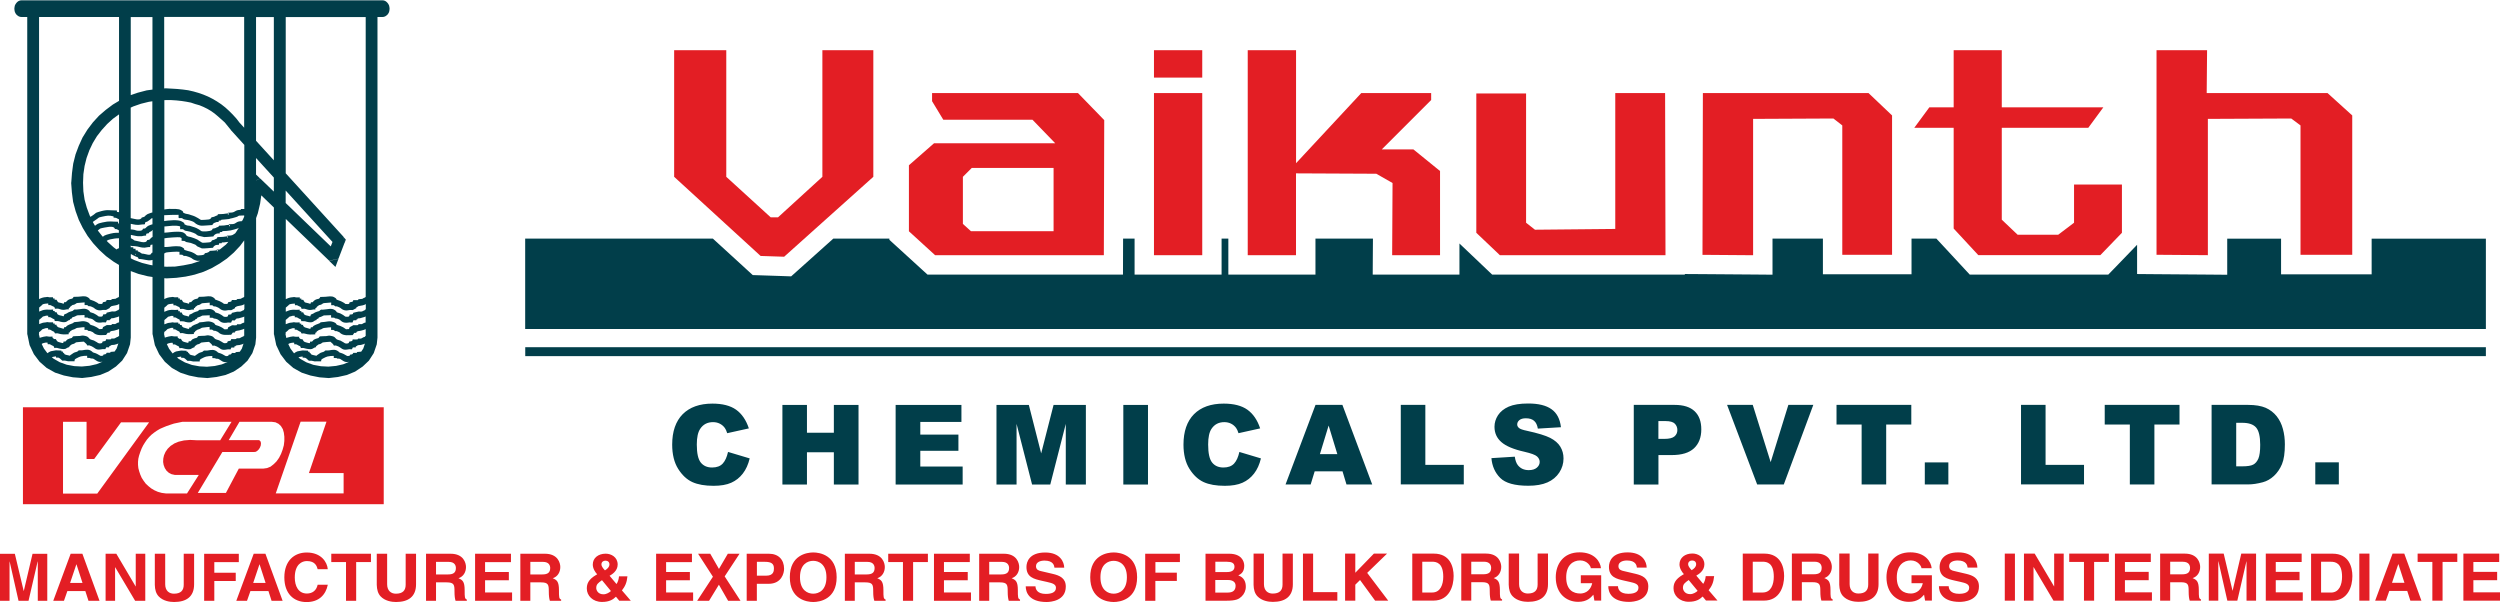
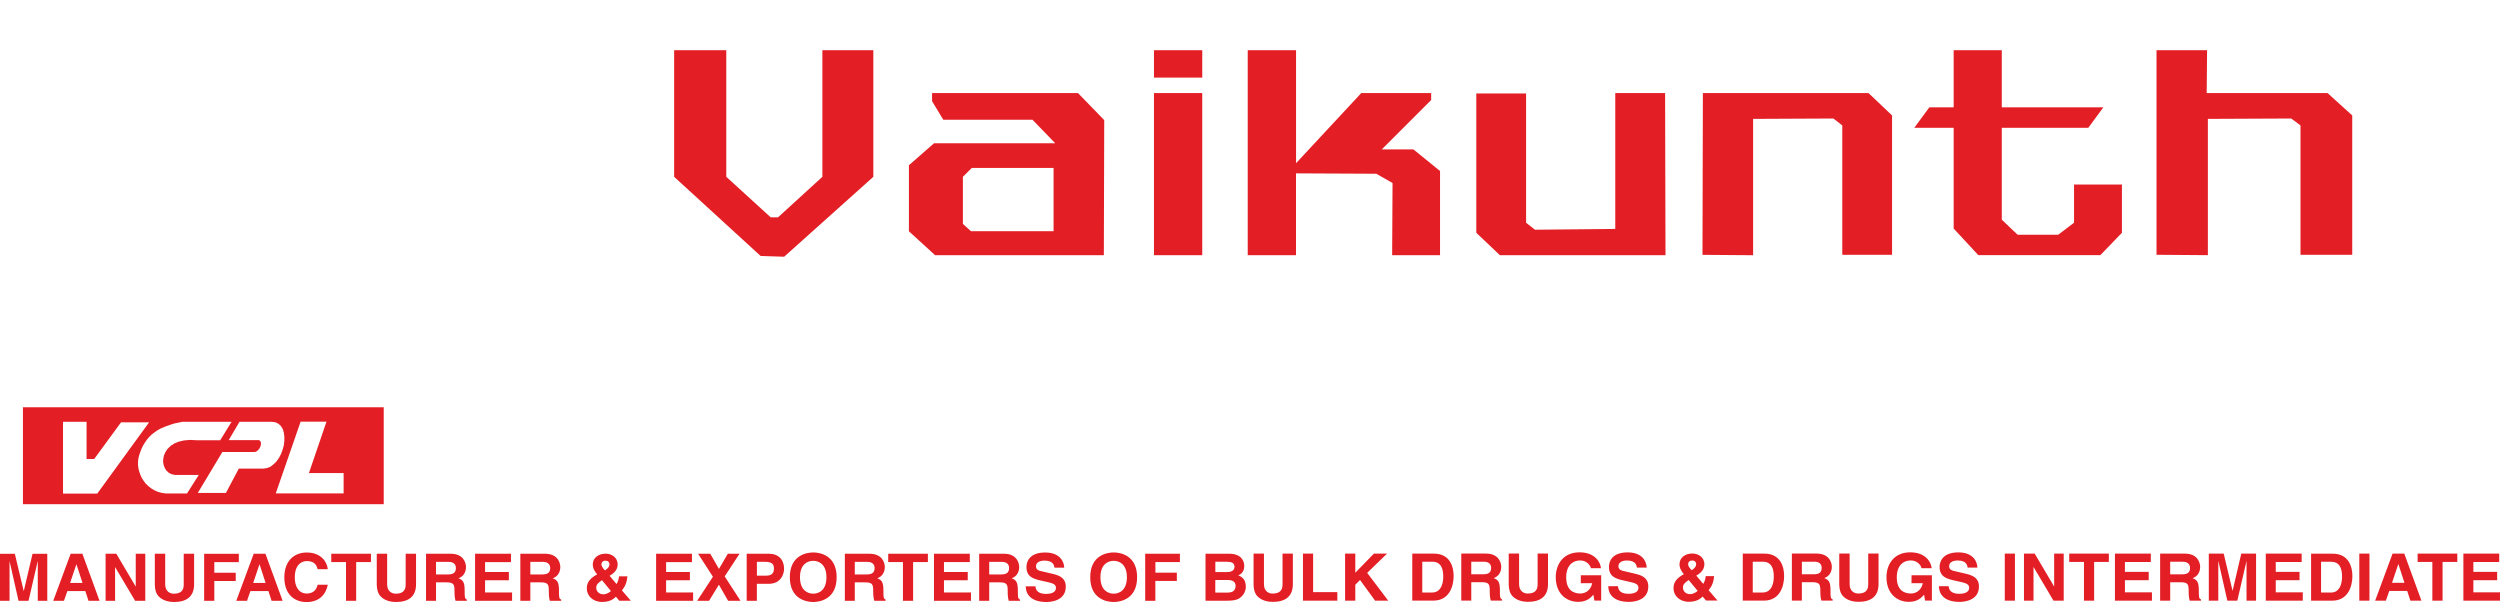
<svg xmlns="http://www.w3.org/2000/svg" xml:space="preserve" width="249px" height="60px" style="shape-rendering:geometricPrecision; text-rendering:geometricPrecision; image-rendering:optimizeQuality; fill-rule:evenodd; clip-rule:evenodd" viewBox="0 0 44.798 10.782">
  <defs>
    <style type="text/css">
   
    .fil1 {fill:#E31E24}
    .fil0 {fill:#013E4A}
   
  </style>
  </defs>
  <g id="Layer_x0020_1">
    <g id="_408525048">
-       <path id="_408525648" class="fil0" d="M2.94 5.969l0.003 0.009 0 -0.036c0.007,-0.005 0.014,-0.009 0.022,-0.016 0.046,-0.038 0.015,-0.03 0.07,-0.047 0.041,-0.013 0.021,-0.01 0.07,-0.01l0 0.026c0.025,0 0.026,-0.002 0.04,0.004l0.041 0.024c0.03,0.019 0.015,-0.009 0.043,0.041 0.026,0 0.035,-0.005 0.051,-0 0.084,0.024 0.108,0.018 0.194,0.015l0 -0.029c0.026,-0.001 0.014,-0.006 0.026,-0.022 0.005,-0.006 0.007,-0.006 0.013,-0.009 0.028,-0.017 0.014,-0.016 0.048,-0.025 0.036,-0.009 0.039,-0.024 0.066,-0.029 0.009,-0.002 0.033,-0.003 0.042,-0.005 0.032,-0.005 0.054,-0.006 0.087,-0.008l0 0.048 0.044 0c0.008,0.003 0.027,0.022 0.037,0.022 0.021,0 0.005,-0.008 0.035,0.005 0.059,0.024 0.03,0.017 0.061,0.038 0.064,0.042 0.136,0.028 0.21,0.027l0.029 -0.04 0.037 0 0 -0.018c0.011,-0 0.005,0.001 0.012,-0.003 0.021,-0.01 -0.013,0.008 0.004,-0.003l0.007 -0.004c0.012,-0.006 0.05,-0.005 0.087,-0.019 0.01,-0.004 0.016,-0.004 0.026,-0.007 0.003,-0.001 0.017,-0.006 0.031,-0.013l0 0.116 0 0.003 0 0.007 -0.01 0c-0.003,0.023 -0.006,0.002 -0.052,0.032 -0.026,0.017 -0.029,0.012 -0.076,0.012 -0.002,0.016 -0.006,0.015 -0.042,0.016l-0.053 -0.002c-0.003,0.034 -0.01,0.03 -0.062,0.04 -0.009,0.019 -0.001,0.026 -0.027,0.032 -0.057,0.011 -0.055,-0.014 -0.107,-0.037 -0.032,-0.015 -0.002,-0.009 -0.063,-0.025 -0.061,-0.017 -0.038,-0.052 -0.111,-0.069 -0.063,-0.015 -0.061,-0.005 -0.103,-0 -0.021,0.002 -0.1,0.002 -0.112,0.005 -0.016,0.004 -0.018,0.022 -0.029,0.03 -0.007,0.004 -0.034,0.008 -0.045,0.013 -0.047,0.021 -0.027,0.005 -0.07,0.051l-0.033 0c-0.003,0.041 -0.01,0.029 -0.075,0.013 -0.042,-0.01 -0.043,-0.023 -0.064,-0.057 -0.037,0 -0.023,0.005 -0.058,-0.022l0 -0.022c-0.02,0 -0.038,-6.19471e-005 -0.057,0.001 -0.017,0.001 -0.031,-0.006 -0.05,-0.007 -0.015,-0.001 -0.085,0.015 -0.101,0.021 -0.009,0.003 -0.016,0.006 -0.022,0.008l-0.016 -0.073zm-1.665 -2.702l0.013 0.173 0.022 0.17 0.045 0.167 0.057 0.157 0.071 0.144 0.087 0.144 0.1 0.131 0.112 0.122 0.119 0.109 0.135 0.099 0.096 0.058 0 0.569c-0,0.001 -0.001,0.001 -0.002,0.003 -0.005,0.005 -0.002,0.004 -0.01,0.009 -0.008,0.005 -0.017,0.007 -0.026,0.011 -0.01,0.005 -0.014,0.009 -0.023,0.014l-0.07 0.007c-0.002,0.022 -0.014,0.014 -0.039,0.016l-0.052 -0.001c-0.007,0.032 -0.003,0.027 -0.066,0.04 -0.003,0.035 -0.023,0.033 -0.052,0.03 -0.036,-0.004 -0.007,0.01 -0.042,-0.016 -0.014,-0.01 -0.03,-0.017 -0.045,-0.025 -0.012,-0.006 -0.015,-0.009 -0.03,-0.014 -0.121,-0.039 -0.026,-0.022 -0.111,-0.068 -0.045,-0.025 -0.111,-0.009 -0.157,-0.006l-0.088 0.003c-0.003,0.011 -0.018,0.029 -0.026,0.032 -0.006,0.002 -0.017,0.004 -0.024,0.005 -0.043,0.009 -0.06,0.026 -0.089,0.058l-0.029 0c-0.01,0.043 -0.012,0.026 -0.047,0.017 -0.007,-0.002 -0.02,-0.004 -0.027,-0.006 -0.042,-0.011 -0.032,-0 -0.065,-0.055l-0.033 0 0 -0.022 -0.029 0 0 -0.022c-0.019,0 -0.038,0 -0.057,0.001 -0.029,0.001 -0.024,-0.013 -0.073,-0.003 -0.012,0.002 -0.018,0.001 -0.03,0.003 -0.022,0.002 -0.049,0.014 -0.07,0.022 -0.007,0.003 -0.014,0.006 -0.02,0.01l0 -5.055 1.433 0 0 1.503 -0.109 0.065 -0.128 0.096 -0.122 0.105 -0.109 0.119 -0.099 0.131 -0.087 0.141 -0.067 0.147 -0.058 0.154 -0.042 0.167 -0.022 0.167 -0.013 0.173zm1.068 1.584l0.138 0.051 0.167 0.042 0.085 0.013 0 1.022 0.003 0.01 0.039 0.189 0.077 0.163 0.102 0.135 0.128 0.112 0.151 0.084 0.157 0.051 0.16 0.032 0.167 0.013 0.163 -0.019 0.161 -0.036 0.147 -0.061 0.135 -0.09 0.112 -0.106 0.087 -0.135 0.054 -0.157 0.013 -0.121 0 -0.045 0 -2.096 0.031 -0.087 0.041 -0.173 0.021 -0.148 0.226 0.218 0 2.267 0.003 0.01 0.039 0.189 0.077 0.163 0.102 0.135 0.128 0.112 0.151 0.084 0.157 0.051 0.16 0.032 0.167 0.013 0.163 -0.019 0.161 -0.036 0.147 -0.061 0.135 -0.09 0.112 -0.106 0.087 -0.135 0.054 -0.157 0.013 -0.121 0 -0.045 0 -5.7 0.09 0 0.026 -0.003 0.025 -0.01 0.019 -0.013 0.019 -0.016 0.016 -0.022 0.013 -0.026 0.006 -0.029 0.003 -0.029 -0.003 -0.029 -0.006 -0.029 -0.013 -0.026 -0.016 -0.022 -0.019 -0.019 -0.019 -0.013 -0.025 -0.01 -0.026 -0.003 -6.469 0 -0.026 0.003 -0.026 0.01 -0.019 0.013 -0.019 0.019 -0.016 0.022 -0.013 0.026 -0.006 0.029 -0.003 0.029 0.003 0.029 0.006 0.029 0.013 0.026 0.016 0.022 0.019 0.016 0.019 0.013 0.026 0.01 0.026 0.003 0.103 0 0 5.68 0.003 0.01 0.039 0.189 0.077 0.163 0.102 0.135 0.128 0.112 0.151 0.084 0.157 0.051 0.16 0.032 0.167 0.013 0.163 -0.019 0.16 -0.036 0.147 -0.061 0.135 -0.09 0.112 -0.106 0.087 -0.135 0.054 -0.157 0.013 -0.121 0 -0.045 0 -1.147zm0.601 0.128l0.043 0.003 0.173 -0.01 0.167 -0.022 0.16 -0.035 0.16 -0.051 0.151 -0.068 0.138 -0.08 0.131 -0.09 0.122 -0.106 0.112 -0.119 0.075 -0.1 0 1.009c-0,0.001 -0.001,0.001 -0.002,0.003 -0.005,0.005 -0.002,0.004 -0.01,0.009 -0.008,0.005 -0.017,0.007 -0.026,0.011 -0.01,0.005 -0.014,0.009 -0.023,0.014l-0.07 0.007c-0.002,0.022 -0.014,0.014 -0.039,0.016l-0.052 -0.001c-0.007,0.032 -0.003,0.027 -0.066,0.04 -0.003,0.035 -0.023,0.033 -0.052,0.03 -0.036,-0.004 -0.007,0.01 -0.042,-0.016 -0.014,-0.01 -0.03,-0.017 -0.045,-0.025 -0.012,-0.006 -0.015,-0.009 -0.03,-0.014 -0.121,-0.039 -0.026,-0.022 -0.111,-0.068 -0.045,-0.025 -0.111,-0.009 -0.157,-0.006l-0.088 0.003c-0.003,0.011 -0.018,0.029 -0.026,0.032 -0.006,0.002 -0.017,0.004 -0.024,0.005 -0.043,0.009 -0.06,0.026 -0.089,0.058l-0.029 0c-0.01,0.043 -0.012,0.026 -0.047,0.017 -0.007,-0.002 -0.02,-0.004 -0.027,-0.006 -0.042,-0.011 -0.032,-0 -0.065,-0.055l-0.033 0 0 -0.022 -0.029 0 0 -0.022c-0.019,0 -0.038,0 -0.057,0.001 -0.029,0.001 -0.024,-0.013 -0.073,-0.003 -0.012,0.002 -0.018,0.001 -0.03,0.003 -0.022,0.002 -0.049,0.014 -0.07,0.022 -0.007,0.003 -0.014,0.006 -0.02,0.01l0 -0.375zm2.175 -1.064l0.779 0.75 0.167 -0.035 0.109 -0.285 -0.019 -0.109 -1.035 -1.137 0 -2.8 1.433 0 0 5.013c-0,0.001 -0.001,0.001 -0.002,0.003 -0.005,0.005 -0.002,0.004 -0.01,0.009 -0.008,0.005 -0.017,0.007 -0.026,0.011 -0.01,0.005 -0.014,0.009 -0.023,0.014l-0.07 0.007c-0.002,0.022 -0.014,0.014 -0.039,0.016l-0.052 -0.001c-0.007,0.032 -0.003,0.027 -0.066,0.04 -0.003,0.035 -0.023,0.033 -0.052,0.03 -0.036,-0.004 -0.007,0.01 -0.042,-0.016 -0.014,-0.01 -0.03,-0.017 -0.045,-0.025 -0.012,-0.006 -0.015,-0.009 -0.03,-0.014 -0.121,-0.039 -0.026,-0.022 -0.111,-0.068 -0.045,-0.025 -0.111,-0.009 -0.157,-0.006l-0.088 0.003c-0.003,0.011 -0.018,0.029 -0.026,0.032 -0.006,0.002 -0.017,0.004 -0.024,0.005 -0.043,0.009 -0.06,0.026 -0.089,0.058l-0.029 0c-0.01,0.043 -0.012,0.026 -0.047,0.017 -0.007,-0.002 -0.02,-0.004 -0.027,-0.006 -0.042,-0.011 -0.032,-0 -0.065,-0.055l-0.033 0 0 -0.022 -0.029 0 0 -0.022c-0.019,0 -0.038,0 -0.057,0.001 -0.029,0.001 -0.024,-0.013 -0.073,-0.003 -0.012,0.002 -0.018,0.001 -0.03,0.003 -0.022,0.002 -0.049,0.014 -0.07,0.022 -0.007,0.003 -0.014,0.006 -0.02,0.01l0 -1.438zm-0.212 -1.049l-0.319 -0.35 0 -2.217 0.319 0 0 2.567zm-0.531 -0.583l-0.082 -0.09 -0.001 0 -0.054 -0.071 -0.067 -0.074 -0.068 -0.068 -0.067 -0.061 -0.074 -0.058 -0.077 -0.051 -0.077 -0.045 -0.083 -0.042 -0.084 -0.035 -0.083 -0.029 -0.09 -0.026 -0.096 -0.022 -0.096 -0.013 -0.099 -0.01 -0.1 -0.006 -0.109 -0.006 -0.027 0.002 0 -1.281 1.433 0 0 1.984zm-1.644 -0.684l-0.104 0.014 -0.16 0.042 -0.125 0.043 0 -1.399 0.389 0 0 1.3zm0.317 2.139l0.105 0c0.036,0.002 0.067,0.008 0.084,0.018 0.027,0.017 0.039,0.014 0.048,0.051 0.046,0.019 0.039,0.017 0.088,0.025 0.02,0.003 0.028,0.01 0.044,0.014 0.12,0.032 0.167,0.089 0.19,0.089 0.041,0 0.083,-0.004 0.124,-0.008 0.032,-0.003 0.045,-0.014 0.059,-0.04 0.063,-0.009 0.045,-0.014 0.096,-0.032 0.013,-0.005 0.006,0.002 0.013,-0.009 0.003,-0.004 0.003,-0.009 0.005,-0.014l0.095 -0.004c0.029,-0.001 0.057,-0.011 0.084,-0.011l0 0.033 0.022 -0.033 -0.022 0 0 -0.011 0.07 -0.004c0.066,-0.008 0.06,-0.048 0.161,-0.048l0 -0.015 0.063 0 0 -1.149 -0.235 -0.259 -0.007 -0.01 -0.109 -0.134 -0.122 -0.109 -0.061 -0.051 -0.064 -0.045 -0.064 -0.038 -0.071 -0.035 -0.07 -0.029 -0.077 -0.022 -0.077 -0.026 -0.083 -0.016 -0.084 -0.013 -0.093 -0.01 -0.093 -0.006 -0.096 0 -0.027 0.001 0 1.959c0.014,-0.002 0.027,-0.004 0.041,-0.006 0.015,-0.002 0.038,-0.004 0.065,-0.006zm1.539 -0.514l0.075 -0.032 0.244 0.235 0 -0.252 -0.319 -0.35 0 0.296 0.075 0.073 -0.075 0.032zm0.531 0.407l0.808 0.778 0.031 -0.08 -0.839 -0.921 0 0.223zm-2.387 -1.823l-0.066 0.01 -0.141 0.035 -0.138 0.048 -0.045 0.021 0 1.98c0.043,0.008 0.101,0.023 0.113,0.023 0.031,0 0.052,0.004 0.077,-0.018 0.017,-0.021 -0.006,-0.013 0.027,-0.02 0.051,-0.011 0.025,-0.023 0.085,-0.057 0.011,-0.006 0.02,-0.009 0.034,-0.013 0.014,-0.005 0.023,-0.009 0.035,-0.012 0.006,-0.002 0.011,-0.003 0.017,-0.004l0 -1.992zm-0.601 0.236l-0.109 0.079 -0.102 0.093 -0.096 0.106 -0.087 0.112 -0.074 0.122 -0.061 0.128 -0.051 0.141 -0.035 0.141 -0.022 0.148 -0.006 0.154 0.006 0.154 0.022 0.151 0.039 0.141 0.051 0.138 0.014 0.028c0.018,-0.012 0.036,-0.023 0.053,-0.035 0.051,-0.035 0.027,-0.034 0.093,-0.054 0.162,-0.05 0.171,-0.026 0.329,-0.026l0 0.026c0.013,0.003 0.025,0.003 0.038,0.004l0 -1.749zm2.245 1.811c-0.013,-0.002 -0.016,-0 -0.041,0.001 -0.026,0.001 -0.047,-0.002 -0.065,0.008 -0.013,0.007 -0.008,0.009 -0.023,0.014 -0.009,0.003 -0.018,0.006 -0.028,0.009 -0.014,0.004 -0.016,0.003 -0.028,0.008 -0.021,0.008 -0.037,0.009 -0.059,0.014 -0.011,0.002 -0.019,0.007 -0.028,0.009 -0.023,0.004 -0.044,0.003 -0.067,0.007l-0.067 0.006c-0.02,0.007 0.005,0.01 -0.023,0.014 -0.014,0.002 -0.016,0.001 -0.029,0.004l0 0.022 -0.033 0 -0.05 0.019c-0.019,0.015 -0.019,0.014 -0.03,0.036 -0.04,0.002 -0.173,0.015 -0.205,0.011 -0.039,-0.005 -0.085,-0.025 -0.112,-0.053 -0.001,-0.001 -0.001,-0.001 -0.002,-0.002 -0.019,-0.018 -0.063,-0.031 -0.089,-0.039 -0.036,-0.012 -0.096,-0.008 -0.12,-0.03 -0.019,-0.018 -0.033,-0.009 -0.062,-0.011 -0.017,-0.002 -0.015,-0.004 -0.015,-0.022 -9.29206e-005,-0.012 0,-0.025 0,-0.037 -0.087,0.001 -0.172,0.001 -0.258,0.007l0 0.105 0.004 -0.001c0.062,-0.009 0.248,-0.031 0.311,0.008 0.025,0.016 0.047,0.02 0.05,0.052 0.022,0.008 0.032,0.015 0.043,0.019 0.011,0.004 0.037,0.004 0.051,0.007 0.012,0.002 0.03,0.01 0.047,0.015 0.115,0.032 0.143,0.073 0.161,0.08 0.032,0.013 0.156,0.004 0.184,-0.016 0.01,-0.008 0.013,-0.017 0.019,-0.029 0.018,-0.002 0.039,-0.004 0.054,-0.012 0.003,-0.002 0.008,-0.005 0.012,-0.007 0.03,-0.016 0.03,0.001 0.048,-0.033l0.091 -0.004c0.016,-0.001 0.027,-0.005 0.041,-0.007 0.015,-0.001 0.032,-0.004 0.043,-0.004l0 -0.011 0.07 -0.003c0.067,-0.006 0.056,-0.052 0.164,-0.052l0 -0.011 0.009 0 0.024 -0.052 0.008 -0.021 0 -0.02zm-1.644 0.048c-0.009,0.001 -0.018,0.004 -0.024,0.008 -0.004,0.003 -0.007,0.009 -0.014,0.015 -0.015,0.013 -0.034,0.022 -0.05,0.035 -0.019,0.015 -0.027,0.002 -0.04,0.018 -0.016,0.02 0.008,0.032 -0.02,0.035 -0.021,0.002 -0.025,-0.002 -0.048,0.003 -0.077,0.016 -0.131,-0 -0.193,-0.013l0 0.1c0.022,0.003 0.046,0.003 0.063,0.008 0.022,0.006 0.042,0.016 0.068,0.016 0.027,0 0.067,0.006 0.083,-0.023 0.004,-0.007 0.003,-0.007 0.005,-0.014 0.036,0 0.041,-0.002 0.062,-0.026 0.022,-0.024 0.056,-0.037 0.086,-0.046 0.008,-0.002 0.015,-0.004 0.022,-0.006l0 -0.11zm-0.601 0.02c-0.046,-0.019 -0.04,-0.03 -0.096,-0.03l0 -0.022c-0.087,-0.022 -0.112,-0.014 -0.204,0.005 -0.054,0.012 -0.051,0.008 -0.089,0.039 -0.008,0.006 -0.043,0.031 -0.079,0.055l0.007 0.014 0.032 0.055 0.031 -0.023c0.029,-0.022 0.07,-0.028 0.106,-0.037 0.129,-0.03 0.157,-0.012 0.277,-0.012l0 0.029c0.005,0.001 0.011,0.002 0.016,0.002l0 -0.075zm1.974 0.131l0 -0.029 0.018 0c-0.003,0.005 -0.004,0.01 -0.007,0.015l-0.011 0.015zm-2.351 0.068l0.007 -0.006c0.01,-0.008 0.025,-0.021 0.035,-0.027 0.016,-0.008 0.147,-0.031 0.165,-0.032 0.02,-0.002 0.061,0 0.077,0.011l0.018 0.015 0 0.015c0.019,0 0.034,-0.001 0.049,0.009 0.011,0.007 0.012,0.007 0.024,0.013l0.001 0.001 0 0.044c-0.074,-0.002 -0.109,0.002 -0.216,0.033 -0.04,0.012 -0.05,0.02 -0.071,0.038l-0.015 -0.016 -0.076 -0.097zm0.589 0.08c0.047,0.007 0.074,0.019 0.128,0.024l0.07 0c0.01,0 0.026,-0.011 0.077,-0.011 0,-0.011 -0.002,-0.022 0.006,-0.031 0.007,-0.008 -0.003,-0.004 0.015,-0.007 0.02,-0.005 0.019,0.004 0.03,-0.011 0.011,-0.014 -0.002,-0.01 0.021,-0.019 0.048,-0.019 0.026,-0.025 0.044,-0.033l0 0.124c-0.04,0.021 -0.044,0.046 -0.06,0.051l-0.037 0.007c-0.018,0.077 -0.167,0.013 -0.205,0.011 -0.033,-0.002 -0.029,-0.015 -0.054,-0.027l-0.033 -0.018 0 -0.06zm0.601 -0.15c0.095,-0.007 0.193,-0.028 0.284,-0.002l0 0.051c0.061,0 0.042,-0.007 0.083,0.023 0.014,0.01 0.074,0.007 0.156,0.042 0.047,0.02 0.029,0.012 0.062,0.037 0.007,0.005 0.013,0.009 0.02,0.013l0.107 0.025c0.023,0.003 0.136,-0.009 0.168,-0.011 0.004,-0.014 0.018,-0.028 0.03,-0.036 0.026,-0.018 0.053,-0.019 0.084,-0.019l0 -0.022 0.043 -0.004 0.004 -0.014c0.034,0 0.119,-0.006 0.148,-0.013 0.029,-0.007 0.106,-0.026 0.126,-0.035 0.007,-0.003 0.014,-0.008 0.021,-0.012l-0.052 0.081 -0.014 0.019c-0.02,0.009 -0.027,0.022 -0.054,0.032 -0.028,0.01 -0.063,0.008 -0.093,0.009 -0.002,0.022 -0.008,0.013 -0.032,0.016 -0.015,0.002 -0.024,0.006 -0.045,0.006l-0.095 0.004c-0.004,0.016 -0.002,0.02 -0.014,0.026 -0.001,0 -0.002,0.001 -0.003,0.001 -0.02,0.009 -0.034,0.021 -0.058,0.026 -0.031,0.006 -0.014,0 -0.031,0.022l-0.005 0.005c-0.014,0.013 -0.023,0.013 -0.045,0.015 -0.035,0.003 -0.071,0.007 -0.106,0.007 -0.019,0 -0.077,-0.048 -0.099,-0.059 -0.023,-0.011 -0.087,-0.037 -0.114,-0.043 -0.016,-0.003 -0.069,-0.009 -0.083,-0.034 -0.014,-0.026 -0.015,-0.021 -0.038,-0.039 -0.034,-0.026 -0.096,-0.023 -0.138,-0.023 -0.078,0 -0.141,0.014 -0.215,0.017l0 -0.11zm-1.032 0.257c0.017,-0.012 0.035,-0.021 0.066,-0.027 0.057,-0.011 0.091,-0.019 0.149,-0.019 0.001,0 0.003,0 0.005,0.001l0 0.176c-0.016,0.005 -0.031,0.014 -0.045,0.023l-0.051 -0.038 -0.106 -0.096 -0.018 -0.02zm0.432 0.085c0.006,0.004 0.011,0.007 0.014,0.008 0.037,0 0.07,0.002 0.101,0.008 0.045,0.01 0.089,0.025 0.136,0.021 0.04,-0.004 0.045,-0.011 0.095,-0.011 0,-0.018 0.003,-0.024 0.011,-0.04 0.022,0 0.027,-0.002 0.031,-0.006l0 0.145 -0.017 0.008c-0.014,0.061 -0.101,0.017 -0.151,0.012 -0.017,-0.002 -0.015,0.003 -0.028,-0.005 -0.021,-0.012 -0.03,-0.026 -0.067,-0.036l0 -0.018 -0.04 0 0 -0.029 -0.04 0 0 -0.026c-0.019,0 -0.034,-0 -0.047,-0.001l0 -0.029zm0.601 -0.13c0.026,-0.009 0.256,-0.025 0.28,-0.019l0.029 0.015 0 0.048c0.094,0 0.036,0.018 0.117,0.029 0.018,0.002 0.032,0.005 0.049,0.01l0.063 0.024c0.008,0.003 0.013,0.004 0.021,0.009 0.014,0.008 0.017,0.02 0.031,0.028l0.081 0.036c0.027,0.006 0.166,-0.009 0.201,-0.011 0.005,-0.023 0.041,-0.051 0.066,-0.051 0.05,-0.001 0.035,0.005 0.041,-0.018 0.005,-0.019 0.01,-0.012 0.047,-0.011 0.002,-0.024 0.016,-0.012 0.042,-0.016l0.079 -0.01 -0.043 0.049 -0.109 0.087 -0.001 0.001 -0.056 0.003 0 0.011c-0.019,0.002 -0.036,0.007 -0.058,0.007l-0.066 0.004c-0.01,0.018 -0.008,0.014 -0.034,0.028 -0.019,0.01 -0.033,0.01 -0.053,0.013 -0.004,0.007 -0.008,0.018 -0.013,0.023 -0.015,0.014 -0.087,0.017 -0.107,0.017 -0.026,0 -0.039,-0.016 -0.056,-0.028 -0.015,-0.01 -0.041,-0.022 -0.058,-0.03 -0.022,-0.01 -0.043,-0.013 -0.068,-0.02l-0.067 -0.021c-0.003,-0.031 -0.012,-0.029 -0.042,-0.049 -0.041,-0.028 -0.174,-0.014 -0.216,-0.008 -0.03,0.004 -0.066,0.006 -0.099,0.006l0 -0.153zm1.125 -0.004l0 -0.029 0.018 -0.004c-0.002,0.011 -0.003,0.01 -0.008,0.018l-0.01 0.015zm-1.613 0.315l0.001 0.001c-6.19471e-005,-6.19471e-005 -0.001,-0.001 -0.001,-0.001zm1.114 0.092l-0.039 0c-0.017,-0.003 -0.069,-0.02 -0.091,-0.041l-0.006 -0.005c-0.01,-0.009 -0.082,-0.038 -0.102,-0.041 -0.016,-0.002 -0.031,0.002 -0.044,-0.004 -0.031,-0.015 0.008,-0.019 -0.073,-0.019l0 -0.051c-0.046,-0.009 -0.23,0.008 -0.243,0.013 -0.005,0.002 -0.015,0.009 -0.03,0.017l0 0.235 0.043 0.002 0.154 -0.003 0.148 -0.022 0.147 -0.029 0.135 -0.045 0.017 -0.008c-0.006,0.001 -0.011,0.001 -0.017,0.001zm-0.838 -0.016c-0.005,0.001 -0.012,0.003 -0.024,0.005 -0.065,0.013 -0.135,-0.022 -0.223,-0.022 -0.021,-0.05 -0.026,-0.026 -0.072,-0.052 -0.016,-0.009 -0.003,-0.005 -0.027,-0.013 -0.036,-0.013 -0.005,-0.018 -0.043,-0.019l0 0.073 0.064 0.031 0.138 0.051 0.141 0.035 0.046 0.008 0 -0.098zm-0.306 -0.086c-0.003,-0.004 -0.007,-0.005 -0.005,-0.013 0.002,-0.007 0.008,-0.01 0.013,-0.012l-0.008 0.025zm1.46 -0.063l0 -0.025c0.013,0 0.009,0.001 0.019,-0.004 0.006,0.008 0.002,0.003 0.001,0.006 -0,0.001 -0.003,0.003 -0.004,0.004l-0.008 0.013 -0.008 0.006zm2.012 0.166l0.112 0.109 0.054 -0.144 -0.167 0.035zm0.276 -0.32l0.022 -0.061 -0.042 -0.048 0.019 0.109zm-2.032 -2.01l-0.007 -0.01 0.003 0.007 0.003 0.003zm-3.446 3.635l0.003 0.009 0 -0.036c0.007,-0.005 0.014,-0.009 0.022,-0.016 0.046,-0.038 0.015,-0.03 0.07,-0.047 0.041,-0.013 0.021,-0.01 0.07,-0.01l0 0.026c0.025,0 0.026,-0.002 0.04,0.004l0.041 0.024c0.03,0.019 0.015,-0.009 0.043,0.041 0.026,0 0.035,-0.005 0.051,-0 0.084,0.024 0.108,0.018 0.194,0.015l0 -0.029c0.026,-0.001 0.014,-0.006 0.026,-0.022 0.005,-0.006 0.007,-0.006 0.013,-0.009 0.028,-0.017 0.014,-0.016 0.048,-0.025 0.036,-0.009 0.039,-0.024 0.066,-0.029 0.009,-0.002 0.033,-0.003 0.043,-0.005 0.032,-0.005 0.054,-0.006 0.087,-0.008l0 0.048 0.044 0c0.008,0.003 0.027,0.022 0.037,0.022 0.02,0 0.005,-0.008 0.035,0.005 0.059,0.024 0.03,0.017 0.061,0.038 0.064,0.042 0.136,0.028 0.21,0.027l0.029 -0.04 0.037 0 0 -0.018c0.011,-0 0.005,0.001 0.012,-0.003 0.021,-0.01 -0.013,0.008 0.004,-0.003l0.007 -0.004c0.012,-0.006 0.05,-0.005 0.087,-0.019 0.01,-0.004 0.016,-0.004 0.026,-0.007 0.003,-0.001 0.017,-0.006 0.031,-0.013l0 0.116 0 0.003 0 0.007 -0.01 0c-0.003,0.023 -0.006,0.002 -0.052,0.032 -0.026,0.017 -0.029,0.012 -0.076,0.012 -0.002,0.016 -0.006,0.015 -0.042,0.016l-0.053 -0.002c-0.003,0.034 -0.01,0.03 -0.062,0.04 -0.009,0.019 -0.001,0.026 -0.027,0.032 -0.057,0.011 -0.055,-0.014 -0.107,-0.037 -0.032,-0.015 -0.002,-0.009 -0.063,-0.025 -0.061,-0.017 -0.038,-0.052 -0.111,-0.069 -0.063,-0.015 -0.061,-0.005 -0.103,-0 -0.021,0.002 -0.1,0.002 -0.112,0.005 -0.016,0.004 -0.018,0.022 -0.029,0.03 -0.007,0.004 -0.034,0.008 -0.045,0.013 -0.047,0.021 -0.027,0.005 -0.07,0.051l-0.033 0c-0.003,0.041 -0.01,0.029 -0.075,0.013 -0.042,-0.01 -0.043,-0.023 -0.064,-0.057 -0.037,0 -0.023,0.005 -0.058,-0.022l0 -0.022c-0.02,0 -0.038,-6.19471e-005 -0.057,0.001 -0.017,0.001 -0.031,-0.006 -0.05,-0.007 -0.016,-0.001 -0.085,0.015 -0.101,0.021 -0.009,0.003 -0.016,0.006 -0.022,0.008l-0.016 -0.073zm1.436 -0.206l-0.002 0.004c-0.026,0.001 -0.057,0.027 -0.066,0.029l-0.062 0c-0,0.016 0.004,0.018 -0.036,0.019l-0.052 -0.001 -0.069 0.037 -0.011 0.033c-0.073,0 -0.03,0.018 -0.091,-0.023 -0.025,-0.017 -0.022,-0.011 -0.038,-0.02 -0.036,-0.021 -0.065,-0.021 -0.087,-0.034 -0.013,-0.008 -0.006,-0.006 -0.013,-0.016 -0.018,-0.03 -0.081,-0.046 -0.115,-0.046 -0.042,0 -0.074,0.012 -0.139,0.015 -0.049,0.002 -0.013,0.014 -0.074,0.032 -0.015,0.004 -0.024,0.008 -0.037,0.014 -0.019,0.008 -0.055,0.026 -0.06,0.046l-0.029 0c-0.005,0.02 -0.003,0.031 -0.022,0.027l-0.085 -0.025c-0.009,-0.005 -0.029,-0.022 -0.031,-0.027l0 -0.018 -0.033 0 0 -0.022 -0.029 0 0 -0.022 -0.07 0.001c-0.046,-0.007 -0.023,-0.006 -0.066,0.001 -0.027,0.004 -0.04,0.001 -0.078,0.017 -0.009,0.004 -0.029,0.01 -0.035,0.013l-0.001 0 0 -0.076c0.006,-0.005 0.011,-0.01 0.017,-0.015 0.01,-0.009 0.014,-0.01 0.024,-0.02 0.035,-0.036 0.019,-0.02 0.053,-0.031 0.037,-0.012 0.023,-0.009 0.068,-0.008l0 0.026c0.04,0 0.034,-0.003 0.071,0.02 0.003,0.002 0.005,0.003 0.007,0.004 0.033,0.021 0.032,-0.002 0.039,0.045 0.109,0 0.057,0.008 0.135,0.019 0.081,0.012 0.092,-0.026 0.118,-0.034 0.023,-0.007 0.002,0.016 0.023,-0.017 0.004,-0.006 0.002,-0.004 0.007,-0.007 0.022,-0.012 0.014,0.011 0.032,-0.027 0.06,-0.014 0.074,-0.034 0.092,-0.036l0.127 -0.005 0 0.044c0.094,0 0.047,0.006 0.074,0.014 0.009,0.003 0.032,-0.001 0.072,0.019 0.027,0.014 0.048,0.059 0.124,0.059 0.025,-3.09735e-005 0.034,-0.002 0.057,-0.006l0.056 0.002 0.018 -0.04 0.051 0c0.001,-0.036 0.01,0.008 0.026,-0.033 0.03,0 0.057,-0.006 0.083,-0.016 0.01,-0.004 0.017,-0.005 0.029,-0.008 0.02,-0.005 0.026,-0.01 0.029,-0.014l0 0.106zm0 -0.237l-0.002 0c-0.001,0.026 -0.009,0.012 -0.048,0.036 -0.02,0.013 -0.04,0.008 -0.076,0.008l-0.095 0.022c-0.014,0.029 0.006,0.026 -0.066,0.033 -0,0.02 -0.005,0.032 -0.022,0.037 -0.007,0.002 -0.04,0.003 -0.054,-0.001 -0.01,-0.003 -0.012,-0.012 -0.036,-0.026 -0.008,-0.005 -0.011,-0.006 -0.018,-0.011 -0.046,-0.028 -0.028,-0.016 -0.085,-0.036 -0.01,-0.004 -0.014,-0.002 -0.02,-0.012 -0.015,-0.024 0.006,-0.004 -0.03,-0.032 -0.026,-0.019 -0.063,-0.025 -0.099,-0.021l-0.055 0.007c-0.015,0.002 -0.041,0.005 -0.056,0.006 -0.028,0.003 -0.035,-0.007 -0.052,0.01 -0.026,0.027 -0.023,0.011 -0.084,0.037 -0.037,0.016 -0.009,0.013 -0.083,0.041l-0.011 0.033c-0.014,-0.001 -0.025,-0.007 -0.037,-0.01 -0.031,-0.007 -0.045,-0.008 -0.066,-0.022 -0.001,-0.001 -0.004,-0.002 -0.004,-0.003 -0.001,-0 -0.002,-0.001 -0.002,-0.001 -0.006,-0.004 -0.014,-0.03 -0.018,-0.037l-0.033 0 0 -0.022 -0.029 0 0 -0.026c-0.022,0 -0.039,0.001 -0.056,0.003 -0.021,0.002 -0.085,-0.015 -0.164,0.022 -0.007,0.003 -0.001,0.001 -0.011,0.004 -0.012,0.004 -0.016,0.005 -0.019,0.008l0 -0.073c0.018,-0.015 0.035,-0.031 0.042,-0.036 0.007,-0.006 0.015,-0.017 0.02,-0.02 0.017,-0.012 0.078,-0.015 0.1,-0.017 0,0.051 0.009,0.019 0.045,0.032 0.014,0.005 0.037,0.022 0.054,0.026l0.007 0.004c0,0 0.002,0.001 0.002,0.002 0.008,0.007 0.009,0.016 0.013,0.031 0.022,0 0.049,-0.005 0.062,-0l0.054 0.016c0.042,0.011 0.086,-0.004 0.096,-0.005l0.036 -9.29206e-005 0 -0.026c0.031,-0.001 0.01,-0.01 0.032,-0.027 0.005,-0.003 0.002,-0.001 0.007,-0.004 0.026,-0.016 0.012,-0.014 0.027,-0.021 0.011,-0.005 0.023,0.001 0.054,-0.019 0.013,-0.009 0.012,-0.013 0.031,-0.017l0.132 -0.011 0 0.048c0.01,0 0.02,-0 0.029,-0 0.018,0 0.016,-0.002 0.026,0.006 0.031,0.026 0.004,0.011 0.042,0.014 0.008,0.001 0.037,0.013 0.044,0.017 0.032,0.018 0.01,0.001 0.04,0.025 0.021,0.018 0.054,0.033 0.092,0.033 0.016,-3.09735e-005 0.039,-0.005 0.055,-0.008 0.081,-0.007 0.019,0.022 0.125,-0.036l0 -0.018c0.049,0 -0.011,-0.01 0.057,-0.02 0.093,-0.014 0.093,-0.025 0.11,-0.033l0 0.09zm-1.642 0.463l-0.003 -0.01 0 0.006 0.003 0.003zm1.631 0.15l-0.031 0.094 -0.036 0.054 -0.003 0.002 -0.071 0.006c-0.002,0.022 -0.01,0.015 -0.069,0.015 -0.007,0.013 -0.004,0.015 -0.017,0.023l-0.007 0.004c-0.01,0.004 -0.018,0.003 -0.03,0.003 -0.008,0.015 -0.006,0.022 -0.026,0.025 -0.025,0.004 -0.026,0.004 -0.041,-0.005 -0.03,-0.019 -0.072,-0.042 -0.107,-0.05 -0.026,-0.006 -0.017,-0.007 -0.034,-0.021 -0.057,-0.046 -0.102,-0.035 -0.173,-0.023 -0.017,0.003 -0.033,0.001 -0.05,0.001 -0.028,0.001 -0.019,0.007 -0.036,0.019 -0.012,0.008 -0.025,0.01 -0.038,0.014 -0.037,0.01 -0.045,0.023 -0.071,0.039 -0.019,0.011 -0.012,0.007 -0.031,0.024 -0.013,-0.003 -0.023,-0.005 -0.039,-0.009 -0.004,-0.001 -0.013,-0.003 -0.018,-0.004 -0.001,-0 -0.009,-0.002 -0.009,-0.002 -0.041,-0.012 -0.03,-0.019 -0.032,-0.022l-0.026 -0.022 0 -0.015 -0.026 0 0 -0.018 -0.099 -0.004 -0.09 0.016c-0.021,0.007 -0.042,0.02 -0.062,0.036l-0.063 -0.084 -0.04 -0.082 0.003 -0.002c0.01,-0.009 0.016,-0.009 0.033,-0.015 0.027,-0.009 0.043,-0.008 0.069,-0.008 0,0.051 0.009,0.019 0.045,0.032l0.026 0.014c0.01,0.006 0.016,0.01 0.028,0.013l0.004 0.003c0,0 0.002,0.001 0.002,0.001 0.001,0 0.002,0.001 0.002,0.002 0.01,0.008 0.008,0.011 0.013,0.031 0.035,0 0.04,-0.005 0.063,0.003 0.036,0.011 0.104,0.024 0.136,0.014l0.05 -0.027c0.025,-0.001 0.015,-0.005 0.026,-0.022 0.006,-0.01 0.017,-0.013 0.027,-0.021 0.018,-0.013 0.004,-0.011 0.031,-0.016 0.036,-0.006 0.043,-0.027 0.063,-0.032 0.017,-0.004 0.11,-0.01 0.134,-0.012 0.034,0.032 0.05,0.039 0.062,0.069 0.055,0 0.016,-0.009 0.061,0.008 0.008,0.003 0.011,0.003 0.019,0.007 0.056,0.026 0.071,0.069 0.152,0.057 0.06,-0.009 0.028,-0.007 0.093,-0.006 0.006,-0.013 -0.002,-0.004 0.015,-0.033l0.051 0 0.004 -0.022c0.029,0 0.01,-0.001 0.025,-0.012 0.012,-0.009 0.049,-0.009 0.065,-0.011 0.014,-0.003 0.019,-0.006 0.031,-0.009 0.013,-0.003 0.016,-0.003 0.028,-0.009 0.007,-0.003 0.011,-0.006 0.015,-0.008zm-0.282 0.331l-0.108 0.045 -0.128 0.029 -0.138 0.013 -0.135 -0.007 -0.135 -0.025 -0.125 -0.045 -0.112 -0.064 -0.03 -0.025c0.016,-0.008 0.032,-0.009 0.075,-0.016l0 0.022c0.048,0 0.038,-0.004 0.069,0.015l0.044 0.04c0.02,0 0.04,-0.002 0.051,-9.29206e-005 0.017,0.003 0.033,0.008 0.051,0.011l0.117 -9.29206e-005c0,-0.02 -0.003,-0.034 0.03,-0.05 0.005,-0.002 0.007,-0.003 0.012,-0.006 0.016,-0.009 0.057,-0.029 0.071,-0.031 0.051,-0.009 0.058,-0.011 0.113,-0.011l0 0.037c0.104,0 0.023,0.015 0.088,0.012 0.044,-0.001 0.074,0.056 0.138,0.061l0.016 0c0.021,-0.001 0.026,-0.003 0.035,-0.004zm-0.891 -0.285l0.008 -0.002 -0.008 0.002zm0.011 -0.698l0.008 -0.002 -0.008 0.002zm4.156 0.484l0.003 0.009 0 -0.036c0.007,-0.005 0.014,-0.009 0.022,-0.016 0.046,-0.038 0.015,-0.03 0.07,-0.047 0.041,-0.013 0.021,-0.01 0.07,-0.01l0 0.026c0.025,0 0.026,-0.002 0.04,0.004l0.041 0.024c0.03,0.019 0.015,-0.009 0.043,0.041 0.026,0 0.035,-0.005 0.051,-0 0.084,0.024 0.108,0.018 0.194,0.015l0 -0.029c0.026,-0.001 0.014,-0.006 0.026,-0.022 0.005,-0.006 0.007,-0.006 0.013,-0.009 0.028,-0.017 0.014,-0.016 0.048,-0.025 0.036,-0.009 0.039,-0.024 0.066,-0.029 0.009,-0.002 0.033,-0.003 0.043,-0.005 0.032,-0.005 0.054,-0.006 0.087,-0.008l0 0.048 0.044 0c0.008,0.003 0.027,0.022 0.037,0.022 0.02,0 0.005,-0.008 0.035,0.005 0.059,0.024 0.03,0.017 0.061,0.038 0.064,0.042 0.136,0.028 0.21,0.027l0.029 -0.04 0.037 0 0 -0.018c0.011,-0 0.005,0.001 0.012,-0.003 0.021,-0.01 -0.013,0.008 0.004,-0.003l0.007 -0.004c0.012,-0.006 0.05,-0.005 0.087,-0.019 0.01,-0.004 0.016,-0.004 0.026,-0.007 0.003,-0.001 0.017,-0.006 0.031,-0.013l0 0.116 0 0.003 0 0.007 -0.01 0c-0.003,0.023 -0.006,0.002 -0.052,0.032 -0.026,0.017 -0.029,0.012 -0.076,0.012 -0.002,0.016 -0.006,0.015 -0.042,0.016l-0.053 -0.002c-0.003,0.034 -0.01,0.03 -0.062,0.04 -0.009,0.019 -0.001,0.026 -0.027,0.032 -0.057,0.011 -0.055,-0.014 -0.107,-0.037 -0.032,-0.015 -0.002,-0.009 -0.063,-0.025 -0.061,-0.017 -0.038,-0.052 -0.111,-0.069 -0.063,-0.015 -0.061,-0.005 -0.103,-0 -0.021,0.002 -0.1,0.002 -0.112,0.005 -0.016,0.004 -0.018,0.022 -0.029,0.03 -0.007,0.004 -0.034,0.008 -0.045,0.013 -0.047,0.021 -0.027,0.005 -0.07,0.051l-0.033 0c-0.003,0.041 -0.01,0.029 -0.075,0.013 -0.042,-0.01 -0.043,-0.023 -0.064,-0.057 -0.037,0 -0.023,0.005 -0.058,-0.022l0 -0.022c-0.02,0 -0.038,-6.19471e-005 -0.057,0.001 -0.017,0.001 -0.031,-0.006 -0.05,-0.007 -0.016,-0.001 -0.085,0.015 -0.101,0.021 -0.009,0.003 -0.016,0.006 -0.022,0.008l-0.016 -0.073zm1.436 -0.206l-0.002 0.004c-0.026,0.001 -0.057,0.027 -0.066,0.029l-0.062 0c-0,0.016 0.004,0.018 -0.036,0.019l-0.052 -0.001 -0.069 0.037 -0.011 0.033c-0.073,0 -0.03,0.018 -0.091,-0.023 -0.025,-0.017 -0.022,-0.011 -0.038,-0.02 -0.036,-0.021 -0.065,-0.021 -0.087,-0.034 -0.013,-0.008 -0.006,-0.006 -0.013,-0.016 -0.018,-0.03 -0.081,-0.046 -0.115,-0.046 -0.042,0 -0.074,0.012 -0.139,0.015 -0.049,0.002 -0.013,0.014 -0.074,0.032 -0.015,0.004 -0.024,0.008 -0.037,0.014 -0.019,0.008 -0.055,0.026 -0.06,0.046l-0.029 0c-0.005,0.02 -0.003,0.031 -0.023,0.027l-0.085 -0.025c-0.009,-0.005 -0.029,-0.022 -0.031,-0.027l0 -0.018 -0.033 0 0 -0.022 -0.029 0 0 -0.022 -0.07 0.001c-0.046,-0.007 -0.023,-0.006 -0.066,0.001 -0.027,0.004 -0.04,0.001 -0.078,0.017 -0.009,0.004 -0.029,0.01 -0.035,0.013l-0.001 0 0 -0.076c0.006,-0.005 0.011,-0.01 0.017,-0.015 0.01,-0.009 0.014,-0.01 0.024,-0.02 0.035,-0.036 0.019,-0.02 0.053,-0.031 0.037,-0.012 0.023,-0.009 0.068,-0.008l0 0.026c0.04,0 0.034,-0.003 0.071,0.02 0.003,0.002 0.005,0.003 0.007,0.004 0.033,0.021 0.032,-0.002 0.039,0.045 0.109,0 0.057,0.008 0.135,0.019 0.081,0.012 0.092,-0.026 0.118,-0.034 0.023,-0.007 0.002,0.016 0.023,-0.017 0.004,-0.006 0.002,-0.004 0.007,-0.007 0.022,-0.012 0.014,0.011 0.032,-0.027 0.06,-0.014 0.074,-0.034 0.092,-0.036l0.127 -0.005 0 0.044c0.094,0 0.047,0.006 0.074,0.014 0.009,0.003 0.032,-0.001 0.072,0.019 0.027,0.014 0.048,0.059 0.124,0.059 0.025,-3.09735e-005 0.034,-0.002 0.057,-0.006l0.056 0.002 0.018 -0.04 0.051 0c0.001,-0.036 0.01,0.008 0.026,-0.033 0.03,0 0.057,-0.006 0.083,-0.016 0.01,-0.004 0.018,-0.005 0.029,-0.008 0.02,-0.005 0.026,-0.01 0.029,-0.014l0 0.106zm0 -0.237l-0.002 0c-0.001,0.026 -0.009,0.012 -0.048,0.036 -0.02,0.013 -0.04,0.008 -0.076,0.008l-0.095 0.022c-0.014,0.029 0.006,0.026 -0.066,0.033 -0,0.02 -0.005,0.032 -0.022,0.037 -0.007,0.002 -0.04,0.003 -0.054,-0.001 -0.01,-0.003 -0.012,-0.012 -0.036,-0.026 -0.008,-0.005 -0.011,-0.006 -0.018,-0.011 -0.046,-0.028 -0.028,-0.016 -0.085,-0.036 -0.01,-0.004 -0.014,-0.002 -0.02,-0.012 -0.015,-0.024 0.006,-0.004 -0.03,-0.032 -0.026,-0.019 -0.063,-0.025 -0.099,-0.021l-0.055 0.007c-0.015,0.002 -0.041,0.005 -0.056,0.006 -0.028,0.003 -0.035,-0.007 -0.052,0.01 -0.026,0.027 -0.023,0.011 -0.084,0.037 -0.037,0.016 -0.01,0.013 -0.083,0.041l-0.011 0.033c-0.014,-0.001 -0.025,-0.007 -0.037,-0.01 -0.031,-0.007 -0.045,-0.008 -0.066,-0.022 -0.001,-0.001 -0.004,-0.002 -0.004,-0.003 -0.001,-0 -0.002,-0.001 -0.002,-0.001 -0.006,-0.004 -0.014,-0.03 -0.018,-0.037l-0.033 0 0 -0.022 -0.029 0 0 -0.026c-0.022,0 -0.039,0.001 -0.056,0.003 -0.021,0.002 -0.085,-0.015 -0.164,0.022 -0.007,0.003 -0.001,0.001 -0.011,0.004 -0.012,0.004 -0.016,0.005 -0.019,0.008l0 -0.073c0.018,-0.015 0.035,-0.031 0.042,-0.036 0.007,-0.006 0.015,-0.017 0.02,-0.02 0.017,-0.012 0.078,-0.015 0.1,-0.017 0,0.051 0.009,0.019 0.045,0.032 0.013,0.005 0.037,0.022 0.054,0.026l0.007 0.004c0,0 0.002,0.001 0.002,0.002 0.008,0.007 0.009,0.016 0.013,0.031 0.022,0 0.049,-0.005 0.062,-0l0.054 0.016c0.042,0.011 0.086,-0.004 0.096,-0.005l0.036 -9.29206e-005 0 -0.026c0.031,-0.001 0.01,-0.01 0.032,-0.027 0.004,-0.003 0.002,-0.001 0.007,-0.004 0.026,-0.016 0.012,-0.014 0.027,-0.021 0.011,-0.005 0.023,0.001 0.054,-0.019 0.013,-0.009 0.012,-0.013 0.031,-0.017l0.132 -0.011 0 0.048c0.01,0 0.02,-0 0.029,-0 0.018,0 0.016,-0.002 0.026,0.006 0.031,0.026 0.004,0.011 0.042,0.014 0.008,0.001 0.037,0.013 0.044,0.017 0.032,0.018 0.01,0.001 0.04,0.025 0.021,0.018 0.054,0.033 0.092,0.033 0.016,-3.09735e-005 0.039,-0.005 0.055,-0.008 0.081,-0.007 0.019,0.022 0.125,-0.036l0 -0.018c0.049,0 -0.011,-0.01 0.057,-0.02 0.093,-0.014 0.093,-0.025 0.11,-0.033l0 0.09zm-1.642 0.463l-0.003 -0.01 0 0.006 0.003 0.003zm1.631 0.15l-0.031 0.094 -0.036 0.054 -0.003 0.002 -0.071 0.006c-0.002,0.022 -0.01,0.015 -0.069,0.015 -0.007,0.013 -0.004,0.015 -0.017,0.023l-0.007 0.004c-0.01,0.004 -0.018,0.003 -0.03,0.003 -0.008,0.015 -0.006,0.022 -0.026,0.025 -0.025,0.004 -0.026,0.004 -0.041,-0.005 -0.03,-0.019 -0.072,-0.042 -0.107,-0.05 -0.026,-0.006 -0.017,-0.007 -0.034,-0.021 -0.057,-0.046 -0.102,-0.035 -0.173,-0.023 -0.017,0.003 -0.033,0.001 -0.05,0.001 -0.028,0.001 -0.019,0.007 -0.036,0.019 -0.012,0.008 -0.025,0.01 -0.038,0.014 -0.037,0.01 -0.045,0.023 -0.071,0.039 -0.019,0.011 -0.012,0.007 -0.031,0.024 -0.013,-0.003 -0.023,-0.005 -0.039,-0.009 -0.004,-0.001 -0.013,-0.003 -0.018,-0.004 -0.001,-0 -0.009,-0.002 -0.009,-0.002 -0.041,-0.012 -0.03,-0.019 -0.032,-0.022l-0.026 -0.022 0 -0.015 -0.026 0 0 -0.018 -0.099 -0.004 -0.09 0.016c-0.021,0.007 -0.042,0.02 -0.062,0.036l-0.063 -0.084 -0.04 -0.082 0.003 -0.002c0.01,-0.009 0.016,-0.009 0.033,-0.015 0.027,-0.009 0.043,-0.008 0.069,-0.008 0,0.051 0.009,0.019 0.045,0.032l0.026 0.014c0.01,0.006 0.016,0.01 0.028,0.013l0.004 0.003c0,0 0.002,0.001 0.002,0.001 0.001,0 0.002,0.001 0.002,0.002 0.01,0.008 0.008,0.011 0.013,0.031 0.035,0 0.04,-0.005 0.063,0.003 0.036,0.011 0.104,0.024 0.136,0.014l0.05 -0.027c0.025,-0.001 0.015,-0.005 0.026,-0.022 0.006,-0.01 0.017,-0.013 0.027,-0.021 0.018,-0.013 0.004,-0.011 0.031,-0.016 0.036,-0.006 0.043,-0.027 0.063,-0.032 0.017,-0.004 0.11,-0.01 0.134,-0.012 0.034,0.032 0.05,0.039 0.062,0.069 0.055,0 0.016,-0.009 0.061,0.008 0.008,0.003 0.011,0.003 0.019,0.007 0.056,0.026 0.071,0.069 0.152,0.057 0.059,-0.009 0.028,-0.007 0.093,-0.006 0.006,-0.013 -0.002,-0.004 0.015,-0.033l0.051 0 0.004 -0.022c0.029,0 0.01,-0.001 0.025,-0.012 0.012,-0.009 0.049,-0.009 0.065,-0.011 0.014,-0.003 0.019,-0.006 0.031,-0.009 0.013,-0.003 0.016,-0.003 0.028,-0.009 0.007,-0.003 0.011,-0.006 0.015,-0.008zm-0.282 0.331l-0.108 0.045 -0.128 0.029 -0.138 0.013 -0.135 -0.007 -0.135 -0.025 -0.125 -0.045 -0.112 -0.064 -0.03 -0.025c0.016,-0.008 0.032,-0.009 0.075,-0.016l0 0.022c0.048,0 0.038,-0.004 0.069,0.015l0.044 0.04c0.02,0 0.04,-0.002 0.051,-9.29206e-005 0.017,0.003 0.033,0.008 0.051,0.011l0.117 -9.29206e-005c0,-0.02 -0.003,-0.034 0.03,-0.05 0.005,-0.002 0.007,-0.003 0.012,-0.006 0.016,-0.009 0.057,-0.029 0.071,-0.031 0.051,-0.009 0.058,-0.011 0.113,-0.011l0 0.037c0.104,0 0.023,0.015 0.088,0.012 0.044,-0.001 0.074,0.056 0.138,0.061l0.016 0c0.021,-0.001 0.026,-0.003 0.035,-0.004zm-0.891 -0.285l0.008 -0.002 -0.008 0.002zm0.011 -0.698l0.008 -0.002 -0.008 0.002zm-1.003 0.278l-0.002 0.004c-0.026,0.001 -0.057,0.027 -0.066,0.029l-0.062 0c-0,0.016 0.004,0.018 -0.036,0.019l-0.052 -0.001 -0.069 0.037 -0.011 0.033c-0.073,0 -0.03,0.018 -0.091,-0.023 -0.025,-0.017 -0.022,-0.011 -0.038,-0.02 -0.036,-0.021 -0.065,-0.021 -0.087,-0.034 -0.013,-0.008 -0.006,-0.006 -0.013,-0.016 -0.018,-0.03 -0.081,-0.046 -0.115,-0.046 -0.042,0 -0.074,0.012 -0.139,0.015 -0.049,0.002 -0.013,0.014 -0.074,0.032 -0.015,0.004 -0.024,0.008 -0.037,0.014 -0.019,0.008 -0.055,0.026 -0.06,0.046l-0.029 0c-0.005,0.02 -0.003,0.031 -0.022,0.027l-0.085 -0.025c-0.009,-0.005 -0.029,-0.022 -0.031,-0.027l0 -0.018 -0.033 0 0 -0.022 -0.029 0 0 -0.022 -0.07 0.001c-0.046,-0.007 -0.023,-0.006 -0.066,0.001 -0.027,0.004 -0.04,0.001 -0.078,0.017 -0.009,0.004 -0.029,0.01 -0.035,0.013l-0.001 0 0 -0.076c0.006,-0.005 0.011,-0.01 0.017,-0.015 0.01,-0.009 0.014,-0.01 0.024,-0.02 0.035,-0.036 0.019,-0.02 0.053,-0.031 0.037,-0.012 0.023,-0.009 0.068,-0.008l0 0.026c0.04,0 0.034,-0.003 0.071,0.02 0.003,0.002 0.005,0.003 0.007,0.004 0.033,0.021 0.032,-0.002 0.039,0.045 0.109,0 0.057,0.008 0.135,0.019 0.081,0.012 0.092,-0.026 0.118,-0.034 0.023,-0.007 0.002,0.016 0.023,-0.017 0.004,-0.006 0.002,-0.004 0.007,-0.007 0.022,-0.012 0.014,0.011 0.032,-0.027 0.06,-0.014 0.074,-0.034 0.092,-0.036l0.127 -0.005 0 0.044c0.094,0 0.047,0.006 0.074,0.014 0.009,0.003 0.032,-0.001 0.072,0.019 0.027,0.014 0.048,0.059 0.124,0.059 0.025,-3.09735e-005 0.034,-0.002 0.057,-0.006l0.056 0.002 0.018 -0.04 0.051 0c0.001,-0.036 0.01,0.008 0.026,-0.033 0.03,0 0.056,-0.006 0.083,-0.016 0.01,-0.004 0.018,-0.005 0.029,-0.008 0.02,-0.005 0.026,-0.01 0.029,-0.014l0 0.106zm0 -0.237l-0.002 0c-0.001,0.026 -0.009,0.012 -0.048,0.036 -0.02,0.013 -0.04,0.008 -0.076,0.008l-0.095 0.022c-0.014,0.029 0.006,0.026 -0.066,0.033 -0,0.02 -0.005,0.032 -0.022,0.037 -0.007,0.002 -0.04,0.003 -0.054,-0.001 -0.01,-0.003 -0.012,-0.012 -0.036,-0.026 -0.008,-0.005 -0.011,-0.006 -0.018,-0.011 -0.046,-0.028 -0.028,-0.016 -0.085,-0.036 -0.01,-0.004 -0.014,-0.002 -0.02,-0.012 -0.015,-0.024 0.006,-0.004 -0.03,-0.032 -0.026,-0.019 -0.063,-0.025 -0.099,-0.021l-0.055 0.007c-0.015,0.002 -0.041,0.005 -0.056,0.006 -0.028,0.003 -0.035,-0.007 -0.052,0.01 -0.026,0.027 -0.023,0.011 -0.084,0.037 -0.037,0.016 -0.009,0.013 -0.083,0.041l-0.011 0.033c-0.014,-0.001 -0.025,-0.007 -0.038,-0.01 -0.031,-0.007 -0.045,-0.008 -0.066,-0.022 -0.001,-0.001 -0.004,-0.002 -0.004,-0.003 -0.001,-0 -0.002,-0.001 -0.002,-0.001 -0.006,-0.004 -0.014,-0.03 -0.018,-0.037l-0.033 0 0 -0.022 -0.029 0 0 -0.026c-0.022,0 -0.039,0.001 -0.056,0.003 -0.021,0.002 -0.085,-0.015 -0.164,0.022 -0.007,0.003 -0.001,0.001 -0.011,0.004 -0.012,0.004 -0.016,0.005 -0.019,0.008l0 -0.073c0.018,-0.015 0.035,-0.031 0.042,-0.036 0.007,-0.006 0.015,-0.017 0.02,-0.02 0.017,-0.012 0.078,-0.015 0.1,-0.017 0,0.051 0.009,0.019 0.045,0.032 0.013,0.005 0.037,0.022 0.054,0.026l0.007 0.004c0,0 0.002,0.001 0.002,0.002 0.008,0.007 0.009,0.016 0.013,0.031 0.022,0 0.049,-0.005 0.062,-0l0.054 0.016c0.042,0.011 0.086,-0.004 0.096,-0.005l0.036 -9.29206e-005 0 -0.026c0.031,-0.001 0.01,-0.01 0.032,-0.027 0.004,-0.003 0.002,-0.001 0.007,-0.004 0.026,-0.016 0.012,-0.014 0.027,-0.021 0.011,-0.005 0.023,0.001 0.054,-0.019 0.013,-0.009 0.012,-0.013 0.031,-0.017l0.132 -0.011 0 0.048c0.01,0 0.02,-0 0.03,-0 0.018,0 0.016,-0.002 0.026,0.006 0.031,0.026 0.004,0.011 0.042,0.014 0.008,0.001 0.037,0.013 0.044,0.017 0.032,0.018 0.01,0.001 0.04,0.025 0.021,0.018 0.054,0.033 0.092,0.033 0.016,-3.09735e-005 0.039,-0.005 0.055,-0.008 0.081,-0.007 0.019,0.022 0.125,-0.036l0 -0.018c0.048,0 -0.011,-0.01 0.057,-0.02 0.093,-0.014 0.093,-0.025 0.11,-0.033l0 0.09zm-1.642 0.463l-0.003 -0.01 0 0.006 0.003 0.003zm1.631 0.15l-0.031 0.094 -0.036 0.054 -0.003 0.002 -0.071 0.006c-0.002,0.022 -0.01,0.015 -0.069,0.015 -0.007,0.013 -0.004,0.015 -0.017,0.023l-0.007 0.004c-0.01,0.004 -0.018,0.003 -0.03,0.003 -0.008,0.015 -0.006,0.022 -0.026,0.025 -0.025,0.004 -0.026,0.004 -0.041,-0.005 -0.03,-0.019 -0.072,-0.042 -0.107,-0.05 -0.026,-0.006 -0.017,-0.007 -0.034,-0.021 -0.057,-0.046 -0.102,-0.035 -0.173,-0.023 -0.017,0.003 -0.033,0.001 -0.05,0.001 -0.028,0.001 -0.019,0.007 -0.036,0.019 -0.012,0.008 -0.025,0.01 -0.038,0.014 -0.037,0.01 -0.045,0.023 -0.071,0.039 -0.019,0.011 -0.012,0.007 -0.031,0.024 -0.013,-0.003 -0.023,-0.005 -0.039,-0.009 -0.004,-0.001 -0.013,-0.003 -0.018,-0.004 -0.001,-0 -0.009,-0.002 -0.009,-0.002 -0.041,-0.012 -0.03,-0.019 -0.032,-0.022l-0.026 -0.022 0 -0.015 -0.026 0 0 -0.018 -0.099 -0.004 -0.09 0.016c-0.021,0.007 -0.042,0.02 -0.062,0.036l-0.063 -0.084 -0.04 -0.082 0.003 -0.002c0.01,-0.009 0.016,-0.009 0.033,-0.015 0.027,-0.009 0.043,-0.008 0.069,-0.008 0,0.051 0.009,0.019 0.045,0.032l0.026 0.014c0.01,0.006 0.016,0.01 0.028,0.013l0.004 0.003c0,0 0.002,0.001 0.002,0.001 0.001,0 0.002,0.001 0.002,0.002 0.009,0.008 0.008,0.011 0.013,0.031 0.035,0 0.04,-0.005 0.063,0.003 0.036,0.011 0.104,0.024 0.136,0.014l0.05 -0.027c0.025,-0.001 0.015,-0.005 0.026,-0.022 0.006,-0.01 0.017,-0.013 0.027,-0.021 0.018,-0.013 0.004,-0.011 0.031,-0.016 0.036,-0.006 0.043,-0.027 0.063,-0.032 0.017,-0.004 0.11,-0.01 0.134,-0.012 0.034,0.032 0.05,0.039 0.062,0.069 0.055,0 0.016,-0.009 0.061,0.008 0.008,0.003 0.011,0.003 0.019,0.007 0.056,0.026 0.071,0.069 0.152,0.057 0.059,-0.009 0.028,-0.007 0.093,-0.006 0.006,-0.013 -0.002,-0.004 0.015,-0.033l0.051 0 0.004 -0.022c0.029,0 0.01,-0.001 0.025,-0.012 0.012,-0.009 0.049,-0.009 0.065,-0.011 0.014,-0.003 0.019,-0.006 0.031,-0.009 0.013,-0.003 0.016,-0.003 0.028,-0.009 0.007,-0.003 0.011,-0.006 0.015,-0.008zm-0.282 0.331l-0.108 0.045 -0.128 0.029 -0.138 0.013 -0.135 -0.007 -0.135 -0.025 -0.125 -0.045 -0.112 -0.064 -0.03 -0.025c0.016,-0.008 0.032,-0.009 0.075,-0.016l0 0.022c0.048,0 0.038,-0.004 0.069,0.015l0.044 0.04c0.02,0 0.04,-0.002 0.051,-9.29206e-005 0.017,0.003 0.033,0.008 0.051,0.011l0.117 -9.29206e-005c0,-0.02 -0.003,-0.034 0.03,-0.05 0.005,-0.002 0.007,-0.003 0.012,-0.006 0.016,-0.009 0.057,-0.029 0.071,-0.031 0.051,-0.009 0.058,-0.011 0.113,-0.011l0 0.037c0.104,0 0.023,0.015 0.088,0.012 0.044,-0.001 0.074,0.056 0.138,0.061l0.016 0c0.021,-0.001 0.026,-0.003 0.035,-0.004zm-0.891 -0.285l0.008 -0.002 -0.008 0.002zm0.011 -0.698l0.008 -0.002 -0.008 0.002z" />
-       <path id="_408525384" class="fil0" d="M13.047 8.092l0.387 0.116c-0.026,0.108 -0.067,0.199 -0.123,0.271 -0.056,0.073 -0.125,0.128 -0.208,0.165 -0.083,0.037 -0.188,0.055 -0.316,0.055 -0.155,0 -0.282,-0.022 -0.381,-0.067 -0.098,-0.045 -0.183,-0.124 -0.254,-0.237 -0.071,-0.113 -0.107,-0.259 -0.107,-0.435 0,-0.235 0.063,-0.417 0.188,-0.544 0.126,-0.126 0.303,-0.19 0.533,-0.19 0.179,0 0.321,0.036 0.424,0.109 0.102,0.073 0.179,0.184 0.229,0.335l-0.388 0.086c-0.014,-0.043 -0.028,-0.075 -0.043,-0.094 -0.025,-0.034 -0.055,-0.059 -0.091,-0.077 -0.036,-0.018 -0.076,-0.027 -0.12,-0.027 -0.1,0 -0.177,0.04 -0.23,0.12 -0.04,0.059 -0.061,0.153 -0.061,0.28 0,0.158 0.024,0.266 0.072,0.325 0.048,0.059 0.115,0.088 0.202,0.088 0.084,0 0.148,-0.024 0.191,-0.071 0.043,-0.047 0.074,-0.116 0.094,-0.206zm-3.635 -2.203l35.133 0 0 -1.619 -2.047 0 0 0.291 0 0.348 -0.348 0 -0.927 0 -0.348 0 0 -0.348 0 -0.291 -0.965 0 0 0.298 0 0.349 -0.349 -0.003 -0.92 -0.007 -0.346 -0.003 0 -0.344 0 -0.18 -0.025 0.026 -0.387 0.401 -0.104 0.107 -0.146 0 -2.186 0 -0.151 0 -0.103 -0.111 -0.442 -0.477 -0.053 -0.057 -0.445 0 0 0.291 0 0.348 -0.348 0 -0.892 0 -0.348 0 0 -0.348 0 -0.291 -0.903 0 0 0.298 0 0.349 -0.349 -0.003 -0.906 -0.007 -0.316 -0.002 0 0.01 -0.347 0 -2.968 0 -0.138 0 -0.101 -0.096 -0.422 -0.401 -0.063 -0.06 0 0.21 0 0.348 -0.348 0 -0.858 0 -0.348 0 0.002 -0.349 0.002 -0.297 -1.03 0 0 0.298 0 0.348 -0.348 0 -0.865 0 -0.348 0 0 -0.348 0 -0.298 -0.121 0 0 0.298 0 0.348 -0.348 0 -0.865 0 -0.346 0 0 -0.348 0 -0.298 -0.206 0 -0.001 0.298 -0.001 0.348 -0.345 0 -3.023 0 -0.134 0 -0.1 -0.091 -0.47 -0.429 -0.114 -0.104 0 -0.022 -1.004 0 -0.652 0.584 -0.104 0.093 -0.138 -0.005 -0.422 -0.014 -0.128 -0.004 -0.095 -0.087 -0.62 -0.567 -3.363 0 0 1.619zm0 0.486l35.133 0 0 -0.16 -35.133 0 0 0.16zm4.608 0.875l0.44 0 0 0.498 0.482 0 0 -0.498 0.442 0 0 1.426 -0.442 0 0 -0.578 -0.482 0 0 0.578 -0.44 0 0 -1.426zm2.029 0l1.179 0 0 0.304 -0.737 0 0 0.227 0.683 0 0 0.291 -0.683 0 0 0.281 0.759 0 0 0.323 -1.201 0 0 -1.426zm1.806 0l0.581 0 0.221 0.868 0.222 -0.868 0.579 0 0 1.426 -0.36 0 0 -1.087 -0.278 1.087 -0.326 0 -0.278 -1.087 0 1.087 -0.36 0 0 -1.426zm2.274 0l0.442 0 0 1.426 -0.442 0 0 -1.426zm2.079 0.842l0.387 0.116c-0.026,0.108 -0.067,0.199 -0.123,0.271 -0.056,0.073 -0.125,0.128 -0.208,0.165 -0.083,0.037 -0.188,0.055 -0.316,0.055 -0.155,0 -0.282,-0.022 -0.38,-0.067 -0.098,-0.045 -0.183,-0.124 -0.254,-0.237 -0.071,-0.113 -0.107,-0.259 -0.107,-0.435 0,-0.235 0.063,-0.417 0.188,-0.544 0.126,-0.126 0.303,-0.19 0.533,-0.19 0.179,0 0.321,0.036 0.424,0.109 0.102,0.073 0.179,0.184 0.229,0.335l-0.388 0.086c-0.014,-0.043 -0.028,-0.075 -0.043,-0.094 -0.025,-0.034 -0.055,-0.059 -0.091,-0.077 -0.036,-0.018 -0.076,-0.027 -0.12,-0.027 -0.1,0 -0.177,0.04 -0.23,0.12 -0.04,0.059 -0.06,0.153 -0.06,0.28 0,0.158 0.024,0.266 0.072,0.325 0.048,0.059 0.115,0.088 0.202,0.088 0.084,0 0.148,-0.024 0.191,-0.071 0.043,-0.047 0.074,-0.116 0.094,-0.206zm1.849 0.348l-0.499 0 -0.072 0.235 -0.45 0 0.537 -1.426 0.482 0 0.534 1.426 -0.461 0 -0.071 -0.235zm-0.093 -0.309l-0.156 -0.512 -0.156 0.512 0.312 0zm1.137 -0.882l0.44 0 0 1.075 0.689 0 0 0.35 -1.129 0 0 -1.426zm1.625 0.954l0.418 -0.026c0.009,0.067 0.028,0.119 0.056,0.154 0.046,0.057 0.11,0.087 0.194,0.087 0.063,0 0.111,-0.015 0.145,-0.044 0.034,-0.029 0.051,-0.064 0.051,-0.103 0,-0.037 -0.016,-0.07 -0.048,-0.099 -0.033,-0.029 -0.108,-0.056 -0.225,-0.083 -0.193,-0.043 -0.331,-0.101 -0.413,-0.173 -0.083,-0.072 -0.124,-0.163 -0.124,-0.275 0,-0.073 0.021,-0.142 0.063,-0.207 0.043,-0.065 0.106,-0.116 0.192,-0.154 0.085,-0.037 0.202,-0.056 0.35,-0.056 0.182,0 0.321,0.034 0.416,0.102 0.096,0.067 0.153,0.175 0.17,0.323l-0.414 0.025c-0.011,-0.065 -0.034,-0.112 -0.069,-0.141 -0.035,-0.03 -0.084,-0.044 -0.146,-0.044 -0.051,0 -0.09,0.011 -0.116,0.033 -0.026,0.021 -0.039,0.048 -0.039,0.079 0,0.023 0.011,0.043 0.031,0.061 0.02,0.019 0.069,0.036 0.147,0.052 0.193,0.042 0.33,0.084 0.413,0.126 0.083,0.043 0.144,0.095 0.182,0.158 0.038,0.063 0.057,0.133 0.057,0.211 0,0.091 -0.025,0.175 -0.076,0.253 -0.051,0.077 -0.121,0.136 -0.212,0.176 -0.091,0.04 -0.205,0.06 -0.343,0.06 -0.242,0 -0.41,-0.047 -0.503,-0.14 -0.093,-0.093 -0.146,-0.212 -0.158,-0.356zm2.549 -0.954l0.733 0c0.16,0 0.279,0.038 0.359,0.114 0.08,0.076 0.119,0.184 0.119,0.325 0,0.144 -0.044,0.257 -0.13,0.338 -0.087,0.081 -0.219,0.122 -0.397,0.122l-0.241 0 0 0.528 -0.442 0 0 -1.426zm0.442 0.609l0.108 0c0.086,0 0.146,-0.015 0.18,-0.044 0.035,-0.03 0.052,-0.068 0.052,-0.114 0,-0.045 -0.015,-0.082 -0.045,-0.114 -0.03,-0.031 -0.086,-0.047 -0.169,-0.047l-0.126 0 0 0.319zm1.231 -0.609l0.46 0 0.321 1.026 0.317 -1.026 0.447 0 -0.529 1.426 -0.477 0 -0.539 -1.426zm1.961 0l1.34 0 0 0.352 -0.45 0 0 1.074 -0.44 0 0 -1.074 -0.45 0 0 -0.352zm1.582 1.03l0.422 0 0 0.396 -0.422 0 -0 -0.396zm1.724 -1.03l0.44 0 0 1.075 0.689 0 0 0.35 -1.129 0 0 -1.426zm1.5 0l1.34 0 0 0.352 -0.45 0 0 1.074 -0.44 0 0 -1.074 -0.45 0 0 -0.352zm1.916 0l0.655 0c0.129,0 0.233,0.018 0.313,0.052 0.079,0.035 0.145,0.086 0.197,0.151 0.052,0.066 0.089,0.142 0.112,0.229 0.024,0.087 0.035,0.179 0.035,0.276 0,0.152 -0.017,0.271 -0.052,0.354 -0.035,0.084 -0.083,0.154 -0.144,0.211 -0.062,0.057 -0.128,0.094 -0.199,0.113 -0.097,0.026 -0.184,0.039 -0.263,0.039l-0.655 -6.19471e-005 0 -1.426zm0.44 0.322l0 0.779 0.108 0c0.092,0 0.158,-0.01 0.197,-0.031 0.039,-0.02 0.069,-0.056 0.092,-0.107 0.022,-0.051 0.033,-0.134 0.033,-0.248 0,-0.151 -0.025,-0.254 -0.074,-0.31 -0.049,-0.056 -0.131,-0.084 -0.246,-0.084l-0.11 0zm1.417 0.707l0.422 0 0 0.396 -0.422 0 0 -0.396z" />
      <path id="_408525216" class="fil1" d="M0.847 9.917l-0.264 0 -0.156 0.664 -0.003 0 -0.158 -0.664 -0.266 0 0 0.843 0.171 0 0 -0.704 0.002 0 0.159 0.704 0.179 0 0.163 -0.704 0.003 0 0 0.704 0.17 0 0 -0.843zm18.933 -5.35l-3.023 0 -0.47 -0.429 0 -1.183 0.45 -0.394 2.172 0 -0.408 -0.422 -1.598 0 -0.201 -0.332 0 -0.145 2.615 0 0.47 0.484 -0.007 2.421zm-19.359 2.724l6.445 0 0.01 0 0 0.01 0 1.718 0 0.01 -0.01 0 -6.445 0 -0.01 0 0 -0.01 0 -1.718 0 -0.01 0.01 0zm3.563 0.803l-0.44 0.733 0.504 0 0.228 -0.43 0.003 -0.006 0.006 0 0.432 0 0.069 -0.01 0.062 -0.025 0.056 -0.044 0.053 -0.053 0.044 -0.063 0.035 -0.069 0.028 -0.075 0.022 -0.079 0.009 -0.079 0 -0.076 -0.009 -0.072 -0.018 -0.062 -0.034 -0.056 -0.043 -0.04 -0.055 -0.027 -0.068 -0.009 -0.577 0 -0.193 0.329 0.543 0 0.004 0 0.003 0.003 0.019 0.019 0.002 0.002 0.001 0.003 0.006 0.026 0 0.003 -0.003 0.035 -0 0.002 -0.013 0.035 -0.001 0.002 -0.019 0.032 -0.002 0.002 -0.026 0.026 -0.002 0.002 -0.026 0.016 -0.004 0.001 -0.026 0.003 -0.001 0 -0.571 0zm1.081 -0.042l6.19471e-005 -0m-3.514 -0.5l-0.422 0 0 1.287 0.613 0 0.93 -1.278 -0.503 0 -0.478 0.653 -0.003 0.004 -0.005 0 -0.122 0 -0.01 0 0 -0.01 0 -0.656zm2.396 0.329l0.202 -0.329 -0.881 0 -0.152 0.032 -0.067 0.022 -0.067 0.023 -0.06 0.025 -0.057 0.025 -0.054 0.032 -0.05 0.035 -0.048 0.038 -0.041 0.041 -0.038 0.044 -0.035 0.051 -0.032 0.051 -0.028 0.056 -0.025 0.064 -6.19471e-005 0 -0.022 0.066 -0.013 0.054 -0.006 0.056 0 0.057 0.006 0.059 0.016 0.06 0.019 0.056 0.025 0.057 0.035 0.054 0.037 0.05 0.047 0.044 0.051 0.041 0.057 0.034 0.063 0.028 0.069 0.019 0.075 0.01 0.378 0 0.211 -0.332 -0.427 0 -0.002 -0 -0.058 -0.013 -0.003 -0.001 -0.048 -0.025 -0.002 -0.002 -0.038 -0.035 -0.002 -0.002 -0.029 -0.045 -0.001 -0.002 -0.019 -0.051 -0.001 -0.002 -0.009 -0.054 -0 -0.002 0.003 -0.058 0 -0.002 0.013 -0.058 0.001 -0.002 0.025 -0.057 0.001 -0.002 0.038 -0.055 0.001 -0.001 0.052 -0.051 0.002 -0.001 0.064 -0.042 0.002 -0.001 0.077 -0.032 0.002 -0 0.093 -0.022 0.002 -0 0.106 -0.009 0.001 0 0.121 0.006 0 -6.19471e-005 0.42 0zm-1.289 0.823l0 0m-0.091 -0.734l-0 0m0.414 -0.342l-0 6.19471e-005m2.405 -0.077l-0.445 1.284 1.216 0 0 -0.364 -0.608 0 -0.014 0 0.005 -0.014 0.31 -0.907 -0.462 0zm6.694 -6.658l0 2.269 1.549 1.418 0.422 0.014 1.598 -1.432 0 -2.269 -0.913 0 0 2.269 -0.795 0.726 -0.131 0 -0.796 -0.726 0 -2.269 -0.934 0zm5.333 2.11l1.466 0 0 1.134 -1.48 0 -0.145 -0.131 0 -0.844 0.159 -0.159zm3.265 -1.342l0.865 0 0 2.905 -0.865 0 -6.19471e-005 -2.905zm0 -0.768l0.865 0 0 0.491 -0.865 0 -6.19471e-005 -0.491zm1.681 0l0.865 0 0 2.025 1.169 -1.257 1.252 0 0 0.125 -0.885 0.885 0.567 0 0.477 0.387 0 1.508 -0.858 0 0.007 -1.293 -0.291 -0.166 -1.439 -0.007 0 1.466 -0.865 0 0 -3.673zm6.585 0.768l0 2.435 -1.439 0.014 -0.159 -0.125 0 -2.317 -0.892 0 0 2.497 0.422 0.401 2.968 0 -0.007 -2.905 -0.893 0zm2.47 2.905l0 -2.442 1.439 -0.007 0.159 0.124 0 2.318 0.892 0 0 -2.497 -0.422 -0.401 -2.968 0 -0.007 2.899 0.906 0.007zm8.149 0l0 -2.442 1.494 -0.007 0.166 0.124 0 2.318 0.927 0 0 -2.497 -0.443 -0.401 -2.165 0 0.007 -0.768 -0.906 0 0 3.666 0.92 0.007zm-4.558 -3.673l0.865 0 0 1.024 1.82 0 -0.27 0.367 -1.55 0 0 1.646 0.284 0.27 0.727 0 0.284 -0.215 0 -0.685 0.858 0 0 0.865 -0.387 0.401 -2.186 0 -0.442 -0.477 0 -1.805 -0.706 0 0.27 -0.367 0.436 0 0 -1.024zm-33.798 9.692l0.322 0 0.056 0.174 0.198 0 -0.307 -0.843 -0.21 0 -0.312 0.843 0.192 0 0.061 -0.174zm0.16 -0.479l0.003 0 0.108 0.333 -0.222 0 0.112 -0.333zm1.066 0.397l-0.002 0 -0.347 -0.587 -0.192 0 0 0.843 0.17 0 0 -0.601 0.002 0 0.357 0.601 0.182 0 0 -0.843 -0.171 0 0 0.587zm1.045 -0.587l-0.186 0 0 0.555c0,0.102 -0.051,0.161 -0.176,0.161 -0.085,0 -0.156,-0.052 -0.156,-0.169l0 -0.547 -0.186 0 0 0.559c0.002,0.085 0.021,0.153 0.068,0.204 0.078,0.083 0.197,0.102 0.277,0.102 0.22,-6.19471e-005 0.359,-0.095 0.359,-0.317l0 -0.548zm0.362 0.489l0.384 0 0 -0.149 -0.384 0 0 -0.19 0.439 0 0 -0.149 -0.621 0 0 0.843 0.182 0 0 -0.354zm0.648 0.18l0.322 0 0.056 0.174 0.198 0 -0.308 -0.843 -0.21 0 -0.312 0.843 0.192 0 0.061 -0.174zm0.161 -0.479l0.002 0 0.108 0.333 -0.222 0 0.112 -0.333zm1.224 0.086c-0.01,-0.124 -0.116,-0.298 -0.377,-0.298 -0.225,0 -0.401,0.15 -0.401,0.445 0,0.291 0.166,0.443 0.399,0.443 0.219,-6.19471e-005 0.343,-0.128 0.38,-0.311l-0.182 0c-0.022,0.103 -0.093,0.158 -0.193,0.158 -0.154,0 -0.217,-0.136 -0.217,-0.287 0,-0.238 0.129,-0.295 0.217,-0.295 0.151,0 0.179,0.095 0.193,0.146l0.182 0zm0.51 -0.127l0.264 0 0 -0.149 -0.711 0 0 0.149 0.264 0 0 0.694 0.182 0 0 -0.694zm1.072 -0.149l-0.186 0 0 0.555c0,0.102 -0.051,0.161 -0.176,0.161 -0.085,0 -0.156,-0.052 -0.156,-0.169l0 -0.547 -0.186 0 0 0.559c0.003,0.085 0.021,0.153 0.068,0.204 0.078,0.083 0.197,0.102 0.277,0.102 0.22,-6.19471e-005 0.359,-0.095 0.359,-0.317l0 -0.548zm0.179 0.843l0.179 0 0 -0.33 0.189 0c0.135,0 0.142,0.044 0.142,0.159 0,0.087 0.007,0.131 0.019,0.171l0.202 0 0 -0.022c-0.039,-0.014 -0.039,-0.045 -0.039,-0.168 0,-0.157 -0.039,-0.183 -0.111,-0.214 0.087,-0.028 0.135,-0.108 0.135,-0.201 0,-0.073 -0.043,-0.238 -0.275,-0.238l-0.441 0 0 0.843zm0.179 -0.472l0 -0.225 0.228 0c0.107,0 0.128,0.066 0.128,0.11 6.19471e-005,0.083 -0.046,0.115 -0.141,0.115l-0.214 0zm1.342 -0.371l-0.642 0 0 0.843 0.663 0 0 -0.149 -0.484 0 0 -0.218 0.426 0 0 -0.149 -0.426 0 0 -0.177 0.464 0 0 -0.149zm0.169 0.843l0.179 0 0 -0.33 0.189 0c0.135,0 0.142,0.044 0.142,0.159 0,0.087 0.007,0.131 0.019,0.171l0.202 0 0 -0.022c-0.039,-0.014 -0.039,-0.045 -0.039,-0.168 0,-0.157 -0.039,-0.183 -0.111,-0.214 0.087,-0.028 0.135,-0.108 0.135,-0.201 0,-0.073 -0.043,-0.238 -0.275,-0.238l-0.441 0 0 0.843zm0.179 -0.472l0 -0.225 0.228 0c0.107,0 0.128,0.066 0.128,0.11 0,0.083 -0.046,0.115 -0.141,0.115l-0.214 0zm1.417 -0.177c0,0.043 -0.034,0.076 -0.08,0.104 -0.041,-0.043 -0.063,-0.078 -0.063,-0.106 0,-0.045 0.033,-0.068 0.071,-0.068 0.041,-0 0.073,0.022 0.073,0.069zm0.223 0.465c0.058,-0.074 0.089,-0.14 0.1,-0.254l-0.151 0c-0.006,0.064 -0.023,0.105 -0.045,0.138l-0.124 -0.148c0.035,-0.02 0.145,-0.082 0.145,-0.201 0,-0.135 -0.118,-0.195 -0.214,-0.195 -0.136,0 -0.232,0.079 -0.232,0.194 0,0.073 0.042,0.136 0.079,0.176l-0.018 0.01c-0.145,0.085 -0.168,0.164 -0.168,0.246 6.19471e-005,0.125 0.106,0.239 0.273,0.239 0.131,-6.19471e-005 0.198,-0.044 0.249,-0.094l0.06 0.072 0.206 0 -0.158 -0.184zm-0.195 0.009c-0.029,0.026 -0.079,0.059 -0.135,0.059 -0.102,0 -0.129,-0.079 -0.129,-0.112 0,-0.067 0.032,-0.09 0.103,-0.141l0.16 0.194zm1.451 -0.668l-0.642 0 0 0.843 0.663 0 0 -0.149 -0.484 0 0 -0.218 0.426 0 0 -0.149 -0.426 0 0 -0.177 0.463 0 0 -0.149zm0.587 0.405l0.266 -0.405 -0.21 0 -0.159 0.272 -0.156 -0.272 -0.218 0 0.266 0.412 -0.282 0.431 0.213 0 0.176 -0.288 0.165 0.288 0.222 0 -0.284 -0.438zm0.577 0.134l0.209 0c0.235,0 0.278,-0.193 0.278,-0.269 0,-0.165 -0.102,-0.27 -0.271,-0.27l-0.399 0 0 0.843 0.182 0 0 -0.304zm0 -0.146l0 -0.248 0.145 0c0.113,0 0.16,0.034 0.16,0.116 0,0.038 0,0.132 -0.136,0.132l-0.169 0zm0.59 0.028c0,0.396 0.304,0.444 0.42,0.444 0.115,-6.19471e-005 0.419,-0.048 0.419,-0.444 0,-0.396 -0.304,-0.444 -0.419,-0.444 -0.116,0 -0.42,0.048 -0.42,0.444zm0.182 0c0,-0.236 0.139,-0.294 0.237,-0.294 0.098,0 0.237,0.059 0.237,0.294 0,0.236 -0.138,0.295 -0.237,0.295 -0.098,0 -0.237,-0.059 -0.237,-0.295zm0.803 0.422l0.179 0 0 -0.33 0.188 0c0.135,0 0.142,0.044 0.142,0.159 0,0.087 0.007,0.131 0.02,0.171l0.202 0 0 -0.022c-0.039,-0.014 -0.039,-0.045 -0.039,-0.168 0,-0.157 -0.039,-0.183 -0.11,-0.214 0.086,-0.028 0.135,-0.108 0.135,-0.201 0,-0.073 -0.043,-0.238 -0.275,-0.238l-0.441 0 0 0.843zm0.179 -0.472l0 -0.225 0.227 0c0.107,0 0.128,0.066 0.128,0.11 0,0.083 -0.046,0.115 -0.142,0.115l-0.214 0zm1.046 -0.222l0.264 0 0 -0.149 -0.711 0 0 0.149 0.264 0 0 0.694 0.182 0 0 -0.694zm1.015 -0.149l-0.642 0 0 0.843 0.663 0 0 -0.149 -0.484 0 0 -0.218 0.426 0 0 -0.149 -0.426 0 0 -0.177 0.463 0 0 -0.149zm0.169 0.843l0.179 0 0 -0.33 0.189 0c0.135,0 0.142,0.044 0.142,0.159 0,0.087 0.007,0.131 0.019,0.171l0.202 0 0 -0.022c-0.039,-0.014 -0.039,-0.045 -0.039,-0.168 0,-0.157 -0.039,-0.183 -0.111,-0.214 0.087,-0.028 0.135,-0.108 0.135,-0.201 0,-0.073 -0.043,-0.238 -0.275,-0.238l-0.442 0 0 0.843zm0.179 -0.472l0 -0.225 0.228 0c0.107,0 0.128,0.066 0.128,0.11 0,0.083 -0.046,0.115 -0.141,0.115l-0.214 0zm0.654 0.212c0,0.104 0.055,0.282 0.374,0.282 0.077,-6.19471e-005 0.344,-0.022 0.344,-0.276 6.19471e-005,-0.152 -0.11,-0.198 -0.229,-0.227l-0.213 -0.05c-0.037,-0.008 -0.092,-0.022 -0.092,-0.088 0,-0.076 0.082,-0.101 0.152,-0.101 0.159,0 0.174,0.089 0.179,0.127l0.175 0c-0.002,-0.103 -0.073,-0.272 -0.341,-0.272 -0.284,0 -0.336,0.166 -0.336,0.259 0,0.185 0.136,0.216 0.277,0.248l0.094 0.021c0.092,0.021 0.158,0.039 0.158,0.105 6.19471e-005,0.089 -0.096,0.109 -0.182,0.109 -0.159,0 -0.184,-0.089 -0.185,-0.136l-0.175 -6.19471e-005zm1.156 -0.162c0,0.396 0.304,0.444 0.42,0.444 0.116,-6.19471e-005 0.42,-0.048 0.42,-0.444 6.19471e-005,-0.396 -0.304,-0.444 -0.42,-0.444 -0.116,0 -0.42,0.048 -0.42,0.444zm0.183 0c0,-0.236 0.139,-0.294 0.237,-0.294 0.099,0 0.237,0.059 0.237,0.294 0,0.236 -0.139,0.295 -0.237,0.295 -0.098,0 -0.237,-0.059 -0.237,-0.295zm0.985 0.067l0.384 0 0 -0.149 -0.384 0 0 -0.19 0.439 0 0 -0.149 -0.622 0 0 0.843 0.182 0 0 -0.354zm0.899 0.354l0.37 0c0.179,0 0.226,-0.029 0.276,-0.076 0.046,-0.043 0.075,-0.107 0.075,-0.174 0,-0.084 -0.028,-0.166 -0.135,-0.204 0.037,-0.018 0.107,-0.051 0.107,-0.172 0,-0.087 -0.055,-0.216 -0.269,-0.216l-0.425 0 0 0.843zm0.175 -0.371l0.232 0c0.066,0 0.131,0.028 0.131,0.102 0,0.086 -0.051,0.123 -0.14,0.123l-0.224 0 0 -0.225zm0 -0.327l0.209 0c0.083,0 0.134,0.021 0.134,0.09 0,0.067 -0.057,0.094 -0.129,0.094l-0.214 0 0 -0.184zm1.39 -0.146l-0.186 0 0 0.555c0,0.102 -0.051,0.161 -0.177,0.161 -0.085,0 -0.156,-0.052 -0.156,-0.169l0 -0.547 -0.186 0 0 0.559c0.002,0.085 0.021,0.153 0.068,0.204 0.078,0.083 0.197,0.102 0.277,0.102 0.22,-6.19471e-005 0.359,-0.095 0.359,-0.317l6.19471e-005 -0.548zm0.362 0l-0.182 0 0 0.843 0.616 0 0 -0.153 -0.434 0 0 -0.69zm0.756 0.557l0.085 -0.084 0.27 0.37 0.235 0 -0.377 -0.498 0.356 -0.345 -0.236 0 -0.333 0.343 0 -0.343 -0.183 0 0 0.843 0.183 0 0 -0.285zm1.021 0.285l0.378 0c0.288,0 0.363,-0.261 0.363,-0.441 0,-0.16 -0.061,-0.401 -0.355,-0.401l-0.386 0 0 0.843zm0.179 -0.697l0.175 0c0.078,0 0.201,0.02 0.201,0.269 0,0.139 -0.05,0.283 -0.198,0.283l-0.178 0 0 -0.551zm0.699 0.697l0.179 0 0 -0.33 0.189 0c0.135,0 0.142,0.044 0.142,0.159 0,0.087 0.007,0.131 0.019,0.171l0.202 0 0 -0.022c-0.039,-0.014 -0.039,-0.045 -0.039,-0.168 0,-0.157 -0.039,-0.183 -0.111,-0.214 0.087,-0.028 0.135,-0.108 0.135,-0.201 0,-0.073 -0.043,-0.238 -0.275,-0.238l-0.441 0 0 0.843zm0.179 -0.472l0 -0.225 0.228 0c0.107,0 0.128,0.066 0.128,0.11 0,0.083 -0.046,0.115 -0.141,0.115l-0.214 0zm1.375 -0.371l-0.186 0 0 0.555c0,0.102 -0.051,0.161 -0.176,0.161 -0.085,0 -0.156,-0.052 -0.156,-0.169l0 -0.547 -0.186 0 0 0.559c0.003,0.085 0.021,0.153 0.068,0.204 0.078,0.083 0.197,0.102 0.277,0.102 0.22,-6.19471e-005 0.359,-0.095 0.359,-0.317l0 -0.548zm0.589 0.531l0.203 0c-0.038,0.17 -0.171,0.185 -0.212,0.185 -0.124,0 -0.254,-0.06 -0.254,-0.29 0,-0.216 0.12,-0.303 0.25,-0.303 0.129,0 0.191,0.106 0.191,0.139l0.182 0c-0.01,-0.116 -0.116,-0.284 -0.383,-0.284 -0.294,-0.001 -0.427,0.216 -0.427,0.446 0,0.295 0.191,0.441 0.402,0.441 0.159,-6.19471e-005 0.226,-0.076 0.272,-0.128l0.018 0.106 0.122 0 0 -0.454 -0.365 0 0 0.142zm0.491 0.053c0,0.104 0.055,0.282 0.373,0.282 0.077,-6.19471e-005 0.344,-0.022 0.344,-0.276 0,-0.152 -0.109,-0.198 -0.229,-0.227l-0.213 -0.05c-0.036,-0.008 -0.093,-0.022 -0.093,-0.088 0,-0.076 0.083,-0.101 0.152,-0.101 0.159,0 0.174,0.089 0.179,0.127l0.175 0c-0.001,-0.103 -0.073,-0.272 -0.341,-0.272 -0.283,0 -0.335,0.166 -0.335,0.259 6.19471e-005,0.185 0.136,0.216 0.277,0.248l0.094 0.021c0.093,0.021 0.158,0.039 0.158,0.105 0,0.089 -0.096,0.109 -0.182,0.109 -0.159,0 -0.184,-0.089 -0.185,-0.136l-0.175 -6.19471e-005zm1.574 -0.39c0,0.043 -0.034,0.076 -0.08,0.104 -0.041,-0.043 -0.063,-0.078 -0.063,-0.106 6.19471e-005,-0.045 0.033,-0.068 0.071,-0.068 0.041,-0 0.073,0.022 0.073,0.069zm0.223 0.465c0.058,-0.074 0.089,-0.14 0.1,-0.254l-0.151 0c-0.006,0.064 -0.023,0.105 -0.045,0.138l-0.124 -0.148c0.035,-0.02 0.145,-0.082 0.145,-0.201 0,-0.135 -0.118,-0.195 -0.214,-0.195 -0.136,0 -0.232,0.079 -0.232,0.194 0,0.073 0.043,0.136 0.079,0.176l-0.018 0.01c-0.145,0.085 -0.168,0.164 -0.168,0.246 0,0.125 0.106,0.239 0.273,0.239 0.131,-6.19471e-005 0.198,-0.044 0.249,-0.094l0.06 0.072 0.206 0 -0.158 -0.184zm-0.195 0.009c-0.029,0.026 -0.079,0.059 -0.135,0.059 -0.102,0 -0.129,-0.079 -0.129,-0.112 0,-0.067 0.032,-0.09 0.103,-0.141l0.16 0.194zm0.809 0.175l0.378 0c0.288,0 0.362,-0.261 0.362,-0.441 0,-0.16 -0.061,-0.401 -0.355,-0.401l-0.386 0 0 0.843zm0.179 -0.697l0.175 0c0.078,0 0.201,0.02 0.201,0.269 0,0.139 -0.05,0.283 -0.199,0.283l-0.178 0 0 -0.551zm0.7 0.697l0.179 0 0 -0.33 0.188 0c0.135,0 0.143,0.044 0.143,0.159 0,0.087 0.007,0.131 0.019,0.171l0.202 0 0 -0.022c-0.039,-0.014 -0.039,-0.045 -0.039,-0.168 6.19471e-005,-0.157 -0.039,-0.183 -0.111,-0.214 0.086,-0.028 0.135,-0.108 0.135,-0.201 0,-0.073 -0.043,-0.238 -0.275,-0.238l-0.441 0 0 0.843zm0.179 -0.472l0 -0.225 0.228 0c0.107,0 0.127,0.066 0.127,0.11 6.19471e-005,0.083 -0.046,0.115 -0.141,0.115l-0.214 0zm1.375 -0.371l-0.186 0 0 0.555c0,0.102 -0.051,0.161 -0.177,0.161 -0.085,0 -0.156,-0.052 -0.156,-0.169l0 -0.547 -0.186 0 0 0.559c0.003,0.085 0.021,0.153 0.068,0.204 0.078,0.083 0.197,0.102 0.277,0.102 0.22,-6.19471e-005 0.359,-0.095 0.359,-0.317l0 -0.548zm0.589 0.531l0.203 0c-0.038,0.17 -0.172,0.185 -0.212,0.185 -0.124,0 -0.254,-0.06 -0.254,-0.29 0,-0.216 0.12,-0.303 0.251,-0.303 0.129,0 0.191,0.106 0.191,0.139l0.183 0c-0.01,-0.116 -0.116,-0.284 -0.383,-0.284 -0.294,-0.001 -0.427,0.216 -0.427,0.446 6.19471e-005,0.295 0.191,0.441 0.401,0.441 0.159,-6.19471e-005 0.227,-0.076 0.273,-0.128l0.018 0.106 0.122 0 0 -0.454 -0.365 0 0 0.142zm0.492 0.053c0,0.104 0.054,0.282 0.373,0.282 0.077,-6.19471e-005 0.344,-0.022 0.344,-0.276 0,-0.152 -0.109,-0.198 -0.229,-0.227l-0.213 -0.05c-0.037,-0.008 -0.092,-0.022 -0.092,-0.088 0,-0.076 0.083,-0.101 0.152,-0.101 0.159,0 0.174,0.089 0.179,0.127l0.175 0c-0.001,-0.103 -0.073,-0.272 -0.341,-0.272 -0.283,0 -0.336,0.166 -0.336,0.259 0,0.185 0.137,0.216 0.278,0.248l0.094 0.021c0.092,0.021 0.158,0.039 0.158,0.105 0,0.089 -0.096,0.109 -0.182,0.109 -0.159,0 -0.184,-0.089 -0.185,-0.136l-0.175 -6.19471e-005zm1.362 -0.583l-0.182 0 0 0.843 0.182 0 0 -0.843zm0.703 0.587l-0.002 0 -0.347 -0.587 -0.192 0 0 0.843 0.171 0 0 -0.601 0.002 0 0.356 0.601 0.183 0 0 -0.843 -0.171 0 0 0.587zm0.716 -0.438l0.264 0 0 -0.149 -0.71 0 0 0.149 0.264 0 0 0.694 0.182 0 0 -0.694zm1.015 -0.149l-0.642 0 0 0.843 0.663 0 0 -0.149 -0.484 0 0 -0.218 0.426 0 0 -0.149 -0.426 0 0 -0.177 0.464 0 0 -0.149zm0.169 0.843l0.179 0 0 -0.33 0.189 0c0.135,0 0.142,0.044 0.142,0.159 0,0.087 0.007,0.131 0.019,0.171l0.202 0 0 -0.022c-0.039,-0.014 -0.039,-0.045 -0.039,-0.168 6.19471e-005,-0.157 -0.039,-0.183 -0.111,-0.214 0.087,-0.028 0.135,-0.108 0.135,-0.201 0,-0.073 -0.043,-0.238 -0.275,-0.238l-0.442 0 0 0.843zm0.179 -0.472l0 -0.225 0.228 0c0.107,0 0.128,0.066 0.128,0.11 0,0.083 -0.046,0.115 -0.141,0.115l-0.214 0zm1.538 -0.371l-0.264 0 -0.155 0.664 -0.002 0 -0.158 -0.664 -0.267 0 0 0.843 0.17 0 0 -0.704 0.003 0 0.159 0.704 0.179 0 0.163 -0.704 0.002 0 0 0.704 0.171 0 0 -0.843zm0.818 0l-0.643 0 0 0.843 0.663 0 0 -0.149 -0.484 0 0 -0.218 0.426 0 0 -0.149 -0.426 0 0 -0.177 0.464 0 0 -0.149zm0.169 0.843l0.378 0c0.288,0 0.362,-0.261 0.362,-0.441 0,-0.16 -0.061,-0.401 -0.355,-0.401l-0.385 0 0 0.843zm0.179 -0.697l0.175 0c0.078,0 0.201,0.02 0.201,0.269 0,0.139 -0.05,0.283 -0.198,0.283l-0.178 0 0 -0.551zm0.867 -0.146l-0.182 0 0 0.843 0.182 0 -6.19471e-005 -0.843zm0.355 0.669l0.322 0 0.056 0.174 0.198 0 -0.307 -0.843 -0.21 0 -0.312 0.843 0.192 0 0.061 -0.174zm0.161 -0.479l0.003 0 0.108 0.333 -0.223 0 0.112 -0.333zm0.794 -0.041l0.264 0 0 -0.149 -0.711 0 0 0.149 0.264 0 0 0.694 0.183 0 0 -0.694zm1.015 -0.149l-0.642 0 0 0.843 0.663 0 0 -0.149 -0.484 0 0 -0.218 0.426 0 0 -0.149 -0.426 0 0 -0.177 0.463 0 0 -0.149z" />
    </g>
  </g>
</svg>